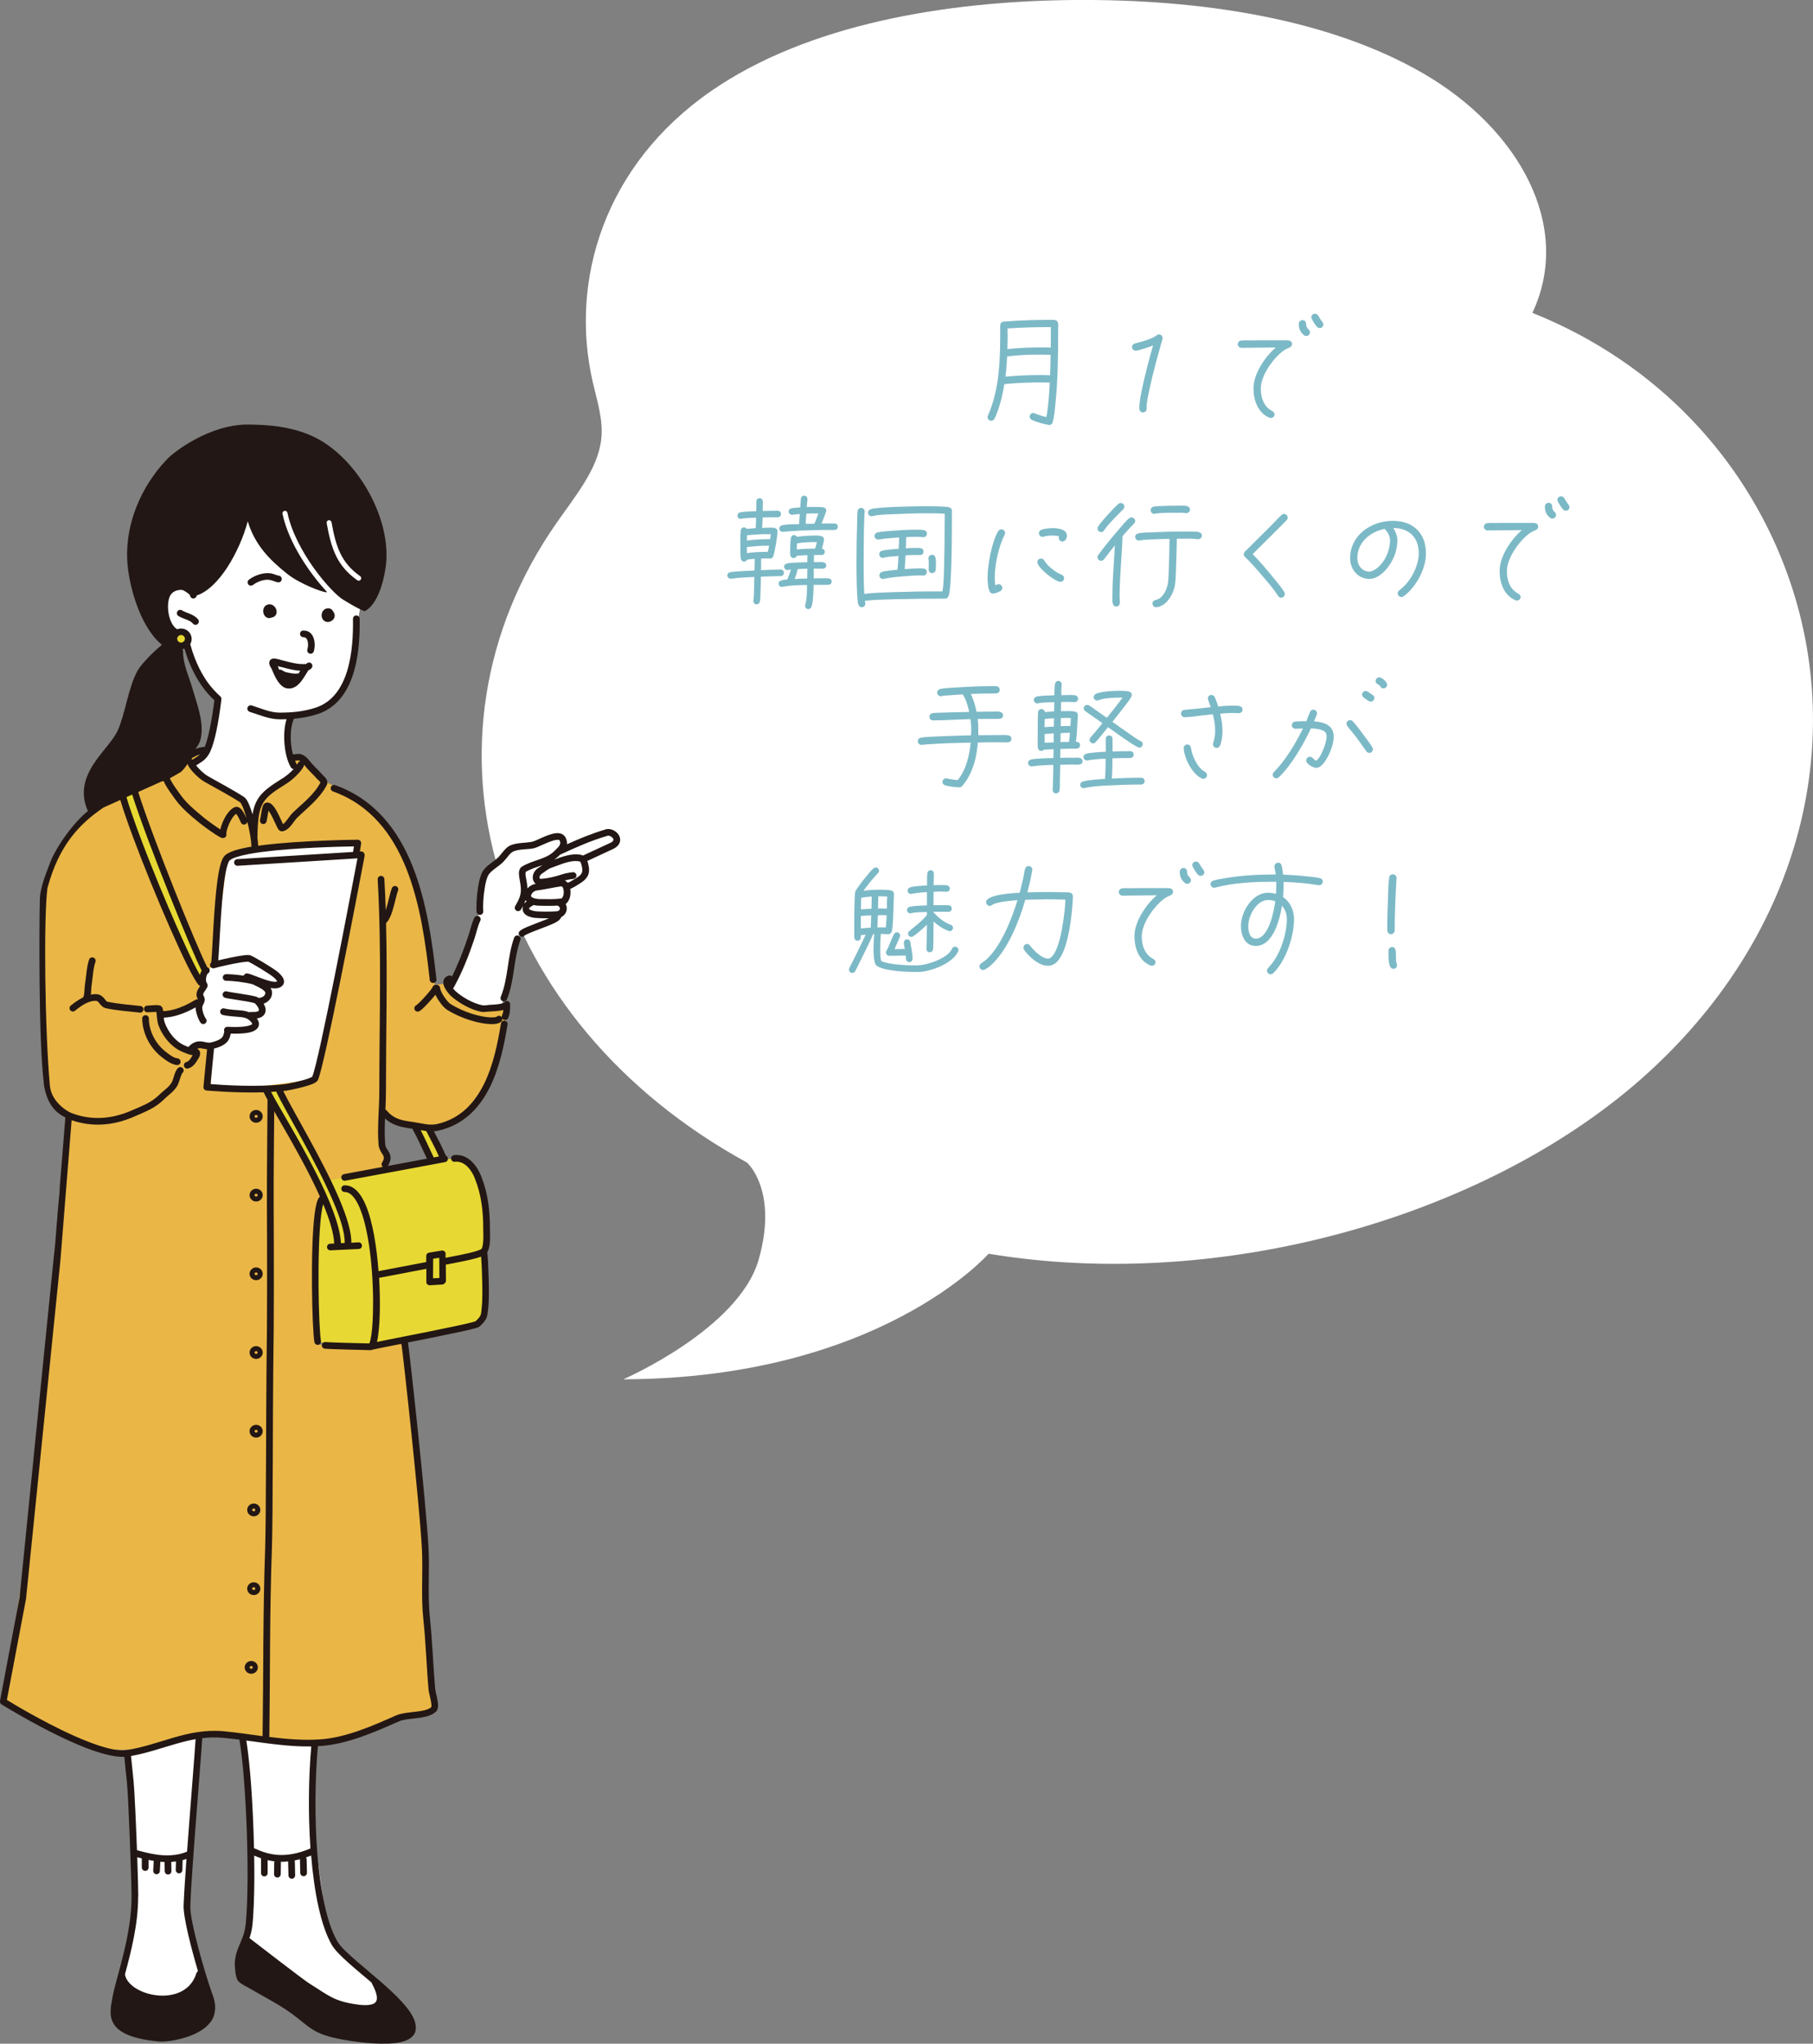
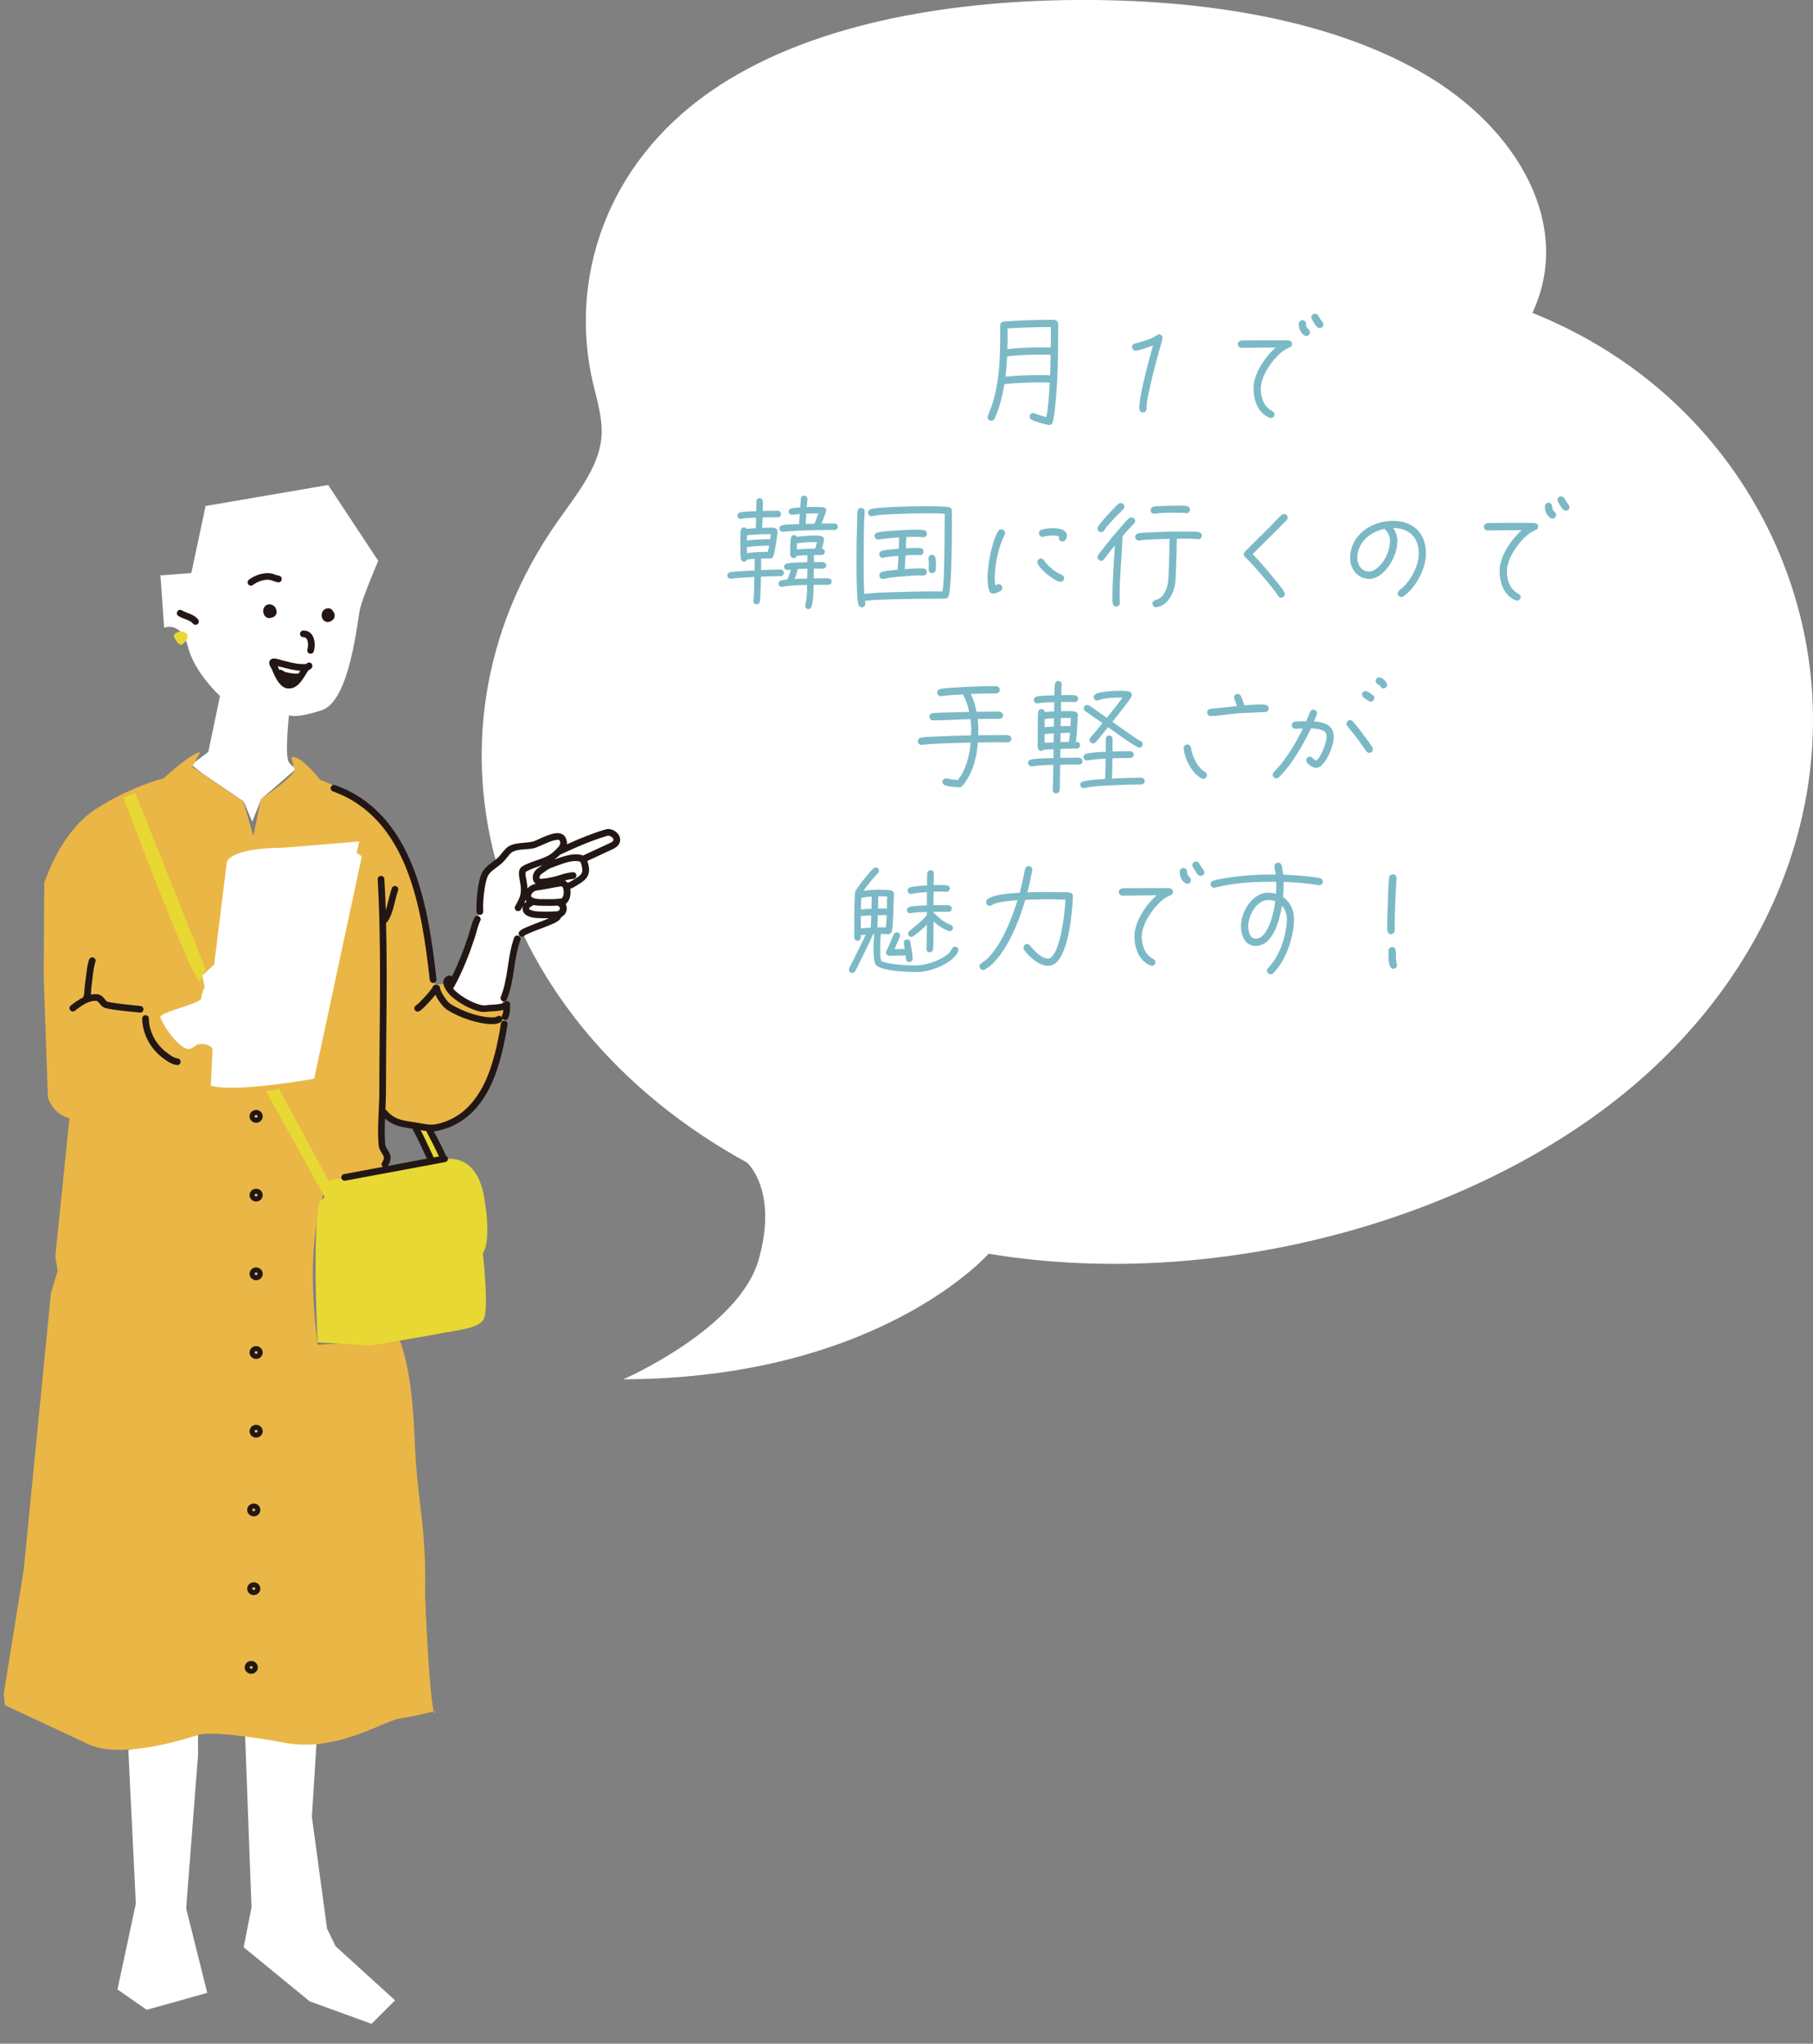
<svg xmlns="http://www.w3.org/2000/svg" id="_レイヤー_1" data-name="レイヤー_1" viewBox="0 0 297.92 335.77">
  <rect x="0" y="0" width="297.92" height="335.77" fill="#808080" stroke="none" />
  <defs>
    <style>
      .cls-1, .cls-2, .cls-3, .cls-4 {
        fill-rule: evenodd;
      }

      .cls-1, .cls-5 {
        fill: #fff;
      }

      .cls-2 {
        fill: #eab646;
      }

      .cls-3 {
        fill: #005182;
      }

      .cls-6 {
        fill: #7cb9c6;
      }

      .cls-7 {
        fill: #221714;
      }

      .cls-4 {
        fill: #e8d833;
      }
    </style>
  </defs>
  <path class="cls-5" d="M122.78,191.02c-42.34-23.17-56.15-69.63-31.26-105.2,3.08-4.4,6.75-8.82,7.28-13.67.35-3.14-.66-6.23-1.38-9.31-3.89-16.78,1.92-35.74,19.39-47.85C132.57,4.06,155.26.16,176.63,0c20.52-.15,41.63,3,57.31,12.1,15.67,9.11,24.57,25.07,17.87,39.3,21.22,8.51,34.9,24.57,41.42,41.61,10.64,27.78,3.17,59.94-22.41,83.24-25.58,23.3-69.48,36.19-108.37,29.73,0,0-17.94,20.5-60.02,20.63,0,0,18.97-8.24,22.23-19.64,3.26-11.4-1.89-15.95-1.89-15.95Z" />
  <g>
    <path class="cls-6" d="M173.42,66.43c-.08.9-.2,2.08-.44,2.94-.08.26-.3.46-.58.46-.02,0-.06,0-.08-.02-.64-.08-2.24-.54-2.78-.84-.22-.12-.34-.28-.34-.54,0-.3.26-.58.58-.58.08,0,.16.02.24.06.62.26,1.26.46,1.92.62.36-1.86.46-3.78.56-5.66-.52-.04-1.02-.04-1.54-.04-1.96,0-3.96.08-5.92.28-.26,1.64-.64,3.28-1.26,4.84-.1.28-.22.58-.36.84-.12.22-.3.34-.54.34-.32,0-.6-.26-.6-.6,0-.08.02-.16.06-.24,2-4.58,2.02-9.52,2.02-14.44,0-.48-.06-.88.54-1.02h.04c2.48-.18,4.98-.28,7.48-.28.28,0,.62-.02.9.02.34.06.52.26.56.6.04.4,0,.86,0,1.26,0,4-.04,8.02-.46,12ZM170.98,58.26c-1.82,0-3.68.06-5.48.3-.06,1.1-.14,2.22-.28,3.32,1.92-.18,3.84-.26,5.76-.26.54,0,1.06,0,1.58.04.04-1.12.06-2.24.08-3.36-.56-.02-1.12-.04-1.66-.04ZM165.56,53.96c0,.36.02.74.02,1.1v.4c0,.62-.02,1.26-.04,1.9,1.84-.22,3.7-.28,5.56-.28.52,0,1.04,0,1.56.02.02-.8.02-1.6.02-2.4v-.96c-2.36,0-4.76.06-7.12.22Z" />
    <path class="cls-6" d="M191.02,55.72c-.76,2.68-1.52,5.36-2.1,8.08-.22,1.06-.52,2.22-.5,3.3v.06c0,.34-.26.6-.6.6-.42,0-.6-.32-.6-.68,0-1.22.3-2.48.54-3.64.5-2.26,1.08-4.48,1.72-6.68-.46.18-2.4.86-2.84.86-.34,0-.62-.26-.62-.6,0-.28.18-.5.46-.58l.64-.18c.94-.24,2.16-.6,2.94-1.16.14-.1.24-.16.4-.16.34,0,.58.28.58.6,0,.06,0,.12-.02.18Z" />
    <path class="cls-6" d="M211.9,57.09c-.36.16-.66.3-.98.52-1.68,1.2-3.74,4.08-3.74,6.2,0,1.2.3,2.48,1.24,3.3.22.2.44.3.68.46.2.14.34.26.34.52,0,.32-.28.58-.6.58-.1,0-.18-.02-.28-.06-1.88-.82-2.58-2.88-2.58-4.8,0-2.4,1.9-5.2,3.66-6.72-1.88,0-3.74.06-5.62.06-.32,0-.62-.26-.62-.58,0-.36.24-.58.58-.62.44-.06.94-.02,1.38-.02.88-.02,1.76-.02,2.66-.02h2.94c.26.02.54-.02.78.02.32.04.58.24.58.58,0,.3-.16.46-.42.58ZM214.66,55.2c-.14,0-.28-.04-.4-.14-.6-.5-.84-1.08-.84-1.86,0-.32.28-.6.6-.6.34,0,.6.26.6.6,0,.92.64.82.64,1.4,0,.34-.26.6-.6.6ZM216.86,53.9c-.16,0-.34-.08-.46-.2-.2-.22-.92-1.26-.92-1.56,0-.32.26-.6.6-.6.22,0,.4.12.52.3.22.36.44.74.7,1.06.1.12.16.26.16.42,0,.32-.26.58-.6.58Z" />
    <path class="cls-6" d="M128.3,94.65c-1.08,0-2.18.06-3.26.1-.02.92-.04,1.82-.08,2.74-.02.42,0,.94-.1,1.36-.08.32-.3.44-.62.44-.24,0-.44-.32-.44-.52v-.1c.08-.5.08-1.02.1-1.52l.06-2.36c-.92.04-1.84.1-2.74.16-.38.04-.74.12-1.1.12h-.08c-.3,0-.52-.26-.52-.54s.2-.46.46-.52c.46-.08.96-.1,1.42-.14.86-.06,1.72-.1,2.58-.14l.04-1.92c-.42.04-.84.06-1.26.14-.08.2-.28.32-.48.32-.24,0-.44-.16-.52-.38-.1-.32-.1-1.74-.1-2.12,0-.76-.02-1.9.06-2.62.04-.32.24-.5.56-.5.16,0,.32.1.4.24l1.5-.12c.04-.58.06-1.14.06-1.72-.8.04-1.64.04-2.44.18-.02,0-.08.02-.1.02-.3,0-.52-.24-.52-.54,0-.26.16-.46.42-.52.68-.16,1.94-.18,2.66-.2.04-.46.02-.92.02-1.36,0-.4.06-.78.56-.78.7,0,.5,1,.5,1.44v.66c.82-.02,1.64-.04,2.46-.04.3,0,.54.24.54.54s-.24.54-.54.54c-.82,0-1.66,0-2.48.02-.02.58-.02,1.14-.08,1.72.4-.02.8-.04,1.18-.04.48,0,1.34-.08,1.34.62,0,.74-.44,3.44-.7,4.1-.08.22-.26.36-.5.36-.06,0-.12-.02-.18-.04l-.04.02c-.42,0-.84,0-1.26.02,0,.64-.02,1.26-.02,1.9,1.08-.04,2.16-.1,3.24-.1.3,0,.52.26.52.54s-.22.54-.52.54ZM122.72,89.89c0,.32.02.66.02.98,1.12-.16,2.28-.2,3.42-.2.1-.34.16-.68.22-1.02-1.22,0-2.46.08-3.66.24ZM126.38,87.76c-1.2-.02-2.44.06-3.64.18v.86c1.26-.16,2.56-.22,3.82-.22l.1-.82h-.28ZM135.92,96.09h-2.22c-.02.88-.06,2.8-.36,3.6-.08.22-.26.38-.5.38-.3,0-.54-.22-.54-.54,0-.06,0-.1.02-.16.3-1.02.28-2.2.3-3.26-1.34.02-2.7.04-4.02.3-.04,0-.08.02-.12.02-.3,0-.54-.26-.54-.56,0-.62,1-.62,1.44-.66.22-.54.44-1.08.58-1.64-.18.02-.4.08-.58.08-.28,0-.54-.26-.54-.54,0-.26.2-.46.44-.52.7-.18,2.6-.2,3.38-.22,0-.38.02-.78.02-1.16-.58.02-1.18.04-1.76.12-.08.22-.28.36-.5.36-.62,0-.58-.64-.58-1.08,0-.72.02-1.5.12-2.22.04-.28.26-.48.54-.48.18,0,.34.12.44.28.96-.12,1.94-.2,2.9-.2.46,0,1.56-.08,1.56.62,0,.3-.24,1.22-.34,1.52.26.04.48.26.48.52,0,.3-.24.54-.54.54h-1.24c-.02.38-.02.78-.02,1.16h.56c.5,0,1.48-.16,1.48.58,0,.28-.28.5-.54.5-.5,0-1.02-.02-1.52-.02v1.62c.74-.02,1.46-.02,2.2-.02.36,0,.74.08.74.54s-.38.54-.74.54ZM137.14,87.07c-2.58,0-5.18.02-7.76.24-.36.02-.34.02-.7.06h-.1c-.28,0-.52-.26-.52-.54,0-.26.18-.46.42-.52.8-.2,1.98-.16,2.84-.2.02-.56.06-1.1.1-1.66-.4.02-.8.06-1.2.12h-.1c-.28,0-.52-.24-.52-.52s.18-.48.44-.54c.46-.1.98-.1,1.46-.14.04-.48.04-.96.1-1.44.04-.28.24-.5.52-.5.3,0,.56.22.56.52,0,.44-.08.92-.12,1.36.46-.02.9-.02,1.36-.02.32,0,1.16,0,1.46.08.24.06.4.26.4.52,0,.2-.66,1.82-.78,2.12h2.14c.3,0,.54.22.54.52s-.24.54-.54.54ZM131.08,93.49c-.1.56-.3,1.1-.5,1.64.68-.04,1.38-.08,2.06-.08.02-.4.02-.78.02-1.18v-.44l-1.58.06ZM133.98,89.07c-1-.02-2.04.04-3.02.2l-.04,1c1-.12,2.02-.12,3.02-.14.12-.34.22-.7.3-1.06h-.26ZM134.2,84.35c-.56,0-1.14,0-1.7.04-.04.56-.08,1.12-.1,1.68.46,0,.94-.02,1.4-.02.32-.52.42-1.16.7-1.7h-.3Z" />
    <path class="cls-6" d="M155.86,97.95c-.12.24-.26.4-.54.4h-.04c-2.72,0-5.44.04-8.16.1-1.64.06-3.36.06-5,.26.02.16.08.32.08.48,0,.3-.26.58-.58.58-.3,0-.44-.18-.56-.42-.3-.62-.32-5.88-.32-6.78,0-2.42.04-4.86.12-7.28,0-.16.02-1.22.06-1.32.1-.3.2-.52.58-.52.32,0,.6.26.58.58v.06c-.06,1.04-.1,2.08-.12,3.12-.02,1.64-.04,3.28-.04,4.92,0,1.82,0,3.64.1,5.44,1.58-.2,3.18-.22,4.76-.28,2.48-.08,4.96-.14,7.44-.12h.64c.24-1.36.24-2.86.28-4.24.06-2.14.08-4.26.08-6.4,0-.7.02-1.42.02-2.12-.94-.08-1.88-.08-2.82-.08-1.96,0-3.94.06-5.9.16-.96.04-2.18.06-3.12.3-.06.02-.12.02-.18.02-.34,0-.58-.24-.58-.58,0-.3.16-.44.42-.56.86-.4,7.7-.5,8.98-.5.52,0,3.58.02,3.96.18.28.12.42.26.42.58,0,2.1.04,12.76-.56,14.02ZM151.74,88.26h-.1c-.38-.06-.78-.06-1.18-.06-.52,0-1.02.02-1.54.04l-.06,1.84c.6-.04,1.18-.06,1.78-.06.46,0,1.12-.04,1.12.6,0,.34-.26.58-.58.58-.22,0-.42-.02-.64-.02-.58,0-1.16.02-1.74.06-.04.76-.06,1.5-.14,2.26.86-.06,1.72-.12,2.58-.12.44,0,1.06-.02,1.06.6,0,.32-.26.58-.58.58-.18,0-.36-.02-.54-.02-.94,0-1.9.08-2.84.16-1.04.08-2.1.18-3.12.4-.04,0-.1.02-.14.02-.32,0-.58-.26-.58-.58,0-.3.18-.5.44-.58.64-.2,1.86-.28,2.54-.36.08-.74.12-1.5.16-2.26-.6.04-1.86.12-2.42.28-.06.02-.1.04-.16.04-.32,0-.58-.28-.58-.6,0-.28.16-.46.42-.56.48-.18,2.22-.3,2.78-.34.04-.62.06-1.24.06-1.86-.8.06-1.58.12-2.38.2-.32.04-.64.12-.96.14h-.12c-.34,0-.58-.28-.58-.6,0-.28.22-.5.48-.56.7-.16,1.48-.2,2.18-.26,1.38-.1,2.76-.2,4.12-.2.44,0,.94,0,1.36.08.28.06.48.28.48.58,0,.32-.26.58-.58.58ZM153.76,93.61c-.02.34-.3.54-.62.54-.3,0-.54-.26-.54-.56,0-.32.02-.64.02-.98,0-.24,0-.5-.04-.74,0-.04-.02-.08-.02-.14,0-.32.28-.58.6-.58.68,0,.64.94.64,1.4,0,.36-.02.7-.04,1.06Z" />
    <path class="cls-6" d="M165.08,87.87c-1,1.96-1.62,4.88-1.62,7.08,0,.42.02.82.1,1.22.18-.06.34-.2.54-.2.32,0,.6.28.6.62,0,.2-.1.36-.26.48-.24.18-.98.46-1.26.46-.26,0-.46-.14-.56-.36-.28-.58-.34-1.6-.34-2.24,0-2.06.68-5.88,1.74-7.66.12-.18.3-.3.52-.3.34,0,.62.28.62.6,0,.12-.04.2-.08.3ZM174.26,95.59c-.88,0-3.8-2.32-3.8-3.24,0-.32.26-.58.6-.58.24,0,.42.12.54.32.52.9,1.9,1.98,2.86,2.34.24.1.4.3.4.56,0,.34-.28.6-.6.6ZM174.58,88.97c-.34,0-.6-.28-.6-.6,0-.1.02-.18.06-.26-.3-.1-.78-.12-1.1-.12-.48,0-.96.04-1.42.18-.06.02-.12.04-.2.04-.32,0-.6-.28-.6-.62,0-.26.18-.48.42-.56.52-.18,1.32-.26,1.86-.26.82,0,2.32.16,2.32,1.26,0,.4-.28.94-.74.94Z" />
    <path class="cls-6" d="M186.32,86.05c-.66.66-1.26,1.34-1.86,2.04-.1,3.28-.48,6.56-.48,9.86,0,.36.04.74.04,1.1,0,.34-.28.6-.6.6-.76,0-.62-1.18-.62-1.68,0-2.22.16-4.44.3-6.64l.1-1.72c-.42.5-.82,1-1.2,1.52-.2.24-.38.52-.58.76-.14.16-.28.24-.48.24-.32,0-.6-.28-.6-.6,0-.12.04-.24.12-.34.32-.46.68-.9,1.02-1.34.8-1.02,1.62-2.02,2.46-2.98.44-.5,1.08-1.32,1.6-1.72.12-.1.24-.14.38-.14.32,0,.62.26.62.58,0,.2-.08.32-.22.46ZM184.58,83.66c-.72.74-1.46,1.46-2.16,2.24-.34.38-.7.76-.96,1.2-.12.2-.28.32-.52.32-.34,0-.58-.26-.58-.58,0-.1.02-.2.06-.28.34-.66,2.68-3.2,3.34-3.76.12-.1.26-.16.42-.16.32,0,.58.28.58.6,0,.16-.06.3-.18.42ZM196.9,88.59h-.08c-1.04-.14-2.38-.08-3.44-.08-.02,1.5-.06,3-.12,4.5-.04.92-.04,1.84-.14,2.76-.16,1.6-1.32,3.86-3.12,3.98l-.04.02c-.34,0-.58-.3-.58-.62,0-.34.24-.52.54-.58,1.2-.24,1.9-1.82,2.02-2.92.1-.88.1-1.8.14-2.7.04-1.48.1-2.94.1-4.42-1.02.02-2.04.06-3.06.1-.62.04-1.26.06-1.88.16-.02.02-.06.02-.1.02-.34,0-.6-.28-.6-.6s.22-.5.5-.58c.54-.14,1.86-.16,2.44-.18,1.64-.08,3.28-.12,4.94-.12.54,0,2.08-.02,2.56.08.28.06.52.26.52.58s-.26.6-.6.6ZM194.96,84.3h-.1c-.54-.08-1.12-.06-1.66-.06-1.14,0-2.32-.02-3.44.16-.02,0-.08.02-.1.02-.32,0-.58-.28-.58-.6,0-.3.2-.52.48-.58.36-.08.76-.08,1.14-.1.88-.04,1.78-.06,2.66-.06.54,0,1.16-.04,1.68.06.28.06.5.3.5.6,0,.32-.26.56-.58.56Z" />
    <path class="cls-6" d="M211.42,85.46l-.56.58-1.3,1.3-3.7,3.68-.02.02c1.16,1.18,2.24,2.44,3.28,3.72.6.74,1.44,1.7,1.92,2.52.06.1.08.2.08.32,0,.32-.28.6-.6.6-.24,0-.36-.12-.5-.3l-.66-.96c-.74-.96-1.54-1.88-2.32-2.8-.78-.9-1.56-1.78-2.42-2.6-.12-.12-.24-.26-.24-.44,0-.2.06-.3.18-.46.14-.16.32-.32.46-.46l3.9-3.88c.52-.52,1.12-1.2,1.66-1.68.12-.12.24-.18.42-.18.32,0,.6.26.6.6,0,.18-.06.3-.18.42Z" />
    <path class="cls-6" d="M230.64,97.97c-.1.08-.24.12-.36.12-.32,0-.6-.28-.6-.6,0-.2.08-.34.24-.48.34-.3.68-.56,1-.9,1.2-1.3,2.22-3.38,2.22-5.18,0-2.6-1.54-4.16-4.18-4.18.36.54.66,1.34.66,2,0,.86-.16,1.7-.46,2.5-.6,1.58-2.24,3.86-4.14,3.86s-3.16-1.6-3.16-3.4c0-3.8,3.48-6.14,7.02-6.14,3.34,0,5.44,2.02,5.44,5.36,0,2.54-1.64,5.56-3.68,7.04ZM227.66,87.05c-.06-.06-.1-.08-.12-.16-2.4.48-4.5,2.22-4.5,4.82,0,1.14.76,2.2,1.98,2.2.42,0,.9-.3,1.22-.54,1.36-1.06,2.18-2.92,2.18-4.62,0-.6-.34-1.28-.76-1.7Z" />
    <path class="cls-6" d="M252.34,87.09c-.36.16-.66.3-.98.52-1.68,1.2-3.74,4.08-3.74,6.2,0,1.2.3,2.48,1.24,3.3.22.2.44.3.68.46.2.14.34.26.34.52,0,.32-.28.58-.6.58-.1,0-.18-.02-.28-.06-1.88-.82-2.58-2.88-2.58-4.8,0-2.4,1.9-5.2,3.66-6.72-1.88,0-3.74.06-5.62.06-.32,0-.62-.26-.62-.58,0-.36.24-.58.58-.62.44-.06.94-.02,1.38-.02.88-.02,1.76-.02,2.66-.02h2.94c.26.02.54-.02.78.02.32.04.58.24.58.58,0,.3-.16.46-.42.58ZM255.1,85.2c-.14,0-.28-.04-.4-.14-.6-.5-.84-1.08-.84-1.86,0-.32.28-.6.6-.6.34,0,.6.26.6.6,0,.92.64.82.64,1.4,0,.34-.26.6-.6.6ZM257.3,83.9c-.16,0-.34-.08-.46-.2-.2-.22-.92-1.26-.92-1.56,0-.32.26-.6.6-.6.22,0,.4.12.52.3.22.36.44.74.7,1.06.1.12.16.26.16.42,0,.32-.26.58-.6.58Z" />
    <path class="cls-6" d="M165.6,121.97c-.48.02-.98-.02-1.46-.02-1.16,0-2.3.02-3.46.04-.16,2.18-.68,4.44-1.92,6.3-.18.28-.42.6-.66.86-.14.14-.26.2-.46.2-.6,0-1.74-.14-2.3-.32-.26-.08-.48-.28-.48-.56,0-.32.3-.6.62-.6.04,0,.08.02.12.02.58.12,1.18.24,1.78.28,1.38-1.72,1.92-4,2.12-6.16-2.18.04-4.38.1-6.56.24-.48.02-.98.08-1.46.12h-.08c-.34,0-.58-.28-.58-.6s.22-.52.52-.58c.78-.14,1.94-.16,2.76-.2,1.82-.08,3.64-.14,5.46-.18.02-.32.04-.62.04-.94,0-.58-.06-1.16-.14-1.72-2.04.04-4.06.2-6.1.2h-.06c-.32,0-.58-.26-.58-.6,0-.32.24-.54.54-.58.54-.08,1.34-.08,1.9-.1,1.36-.04,2.74-.08,4.1-.1-.2-.98-.52-2.02-1.04-2.88-.76.04-1.5.08-2.24.14-.42.04-.86.04-1.26.14-.04.02-.08.02-.12.02-.32,0-.6-.28-.6-.6,0-.3.2-.5.48-.58.68-.18,2.22-.24,2.96-.28,1.86-.12,3.74-.2,5.62-.2.5,0,1.22-.1,1.22.62,0,.64-.68.58-1.12.58-1.2,0-2.42.04-3.62.08.44.94.72,1.94.94,2.94.92-.02,1.84-.04,2.76-.04.52,0,1.58-.16,1.58.64,0,.64-.74.56-1.16.56-1,0-2,0-3,.02.12.9.1,1.76.1,2.66,1.04,0,2.08-.02,3.12-.02.56,0,1.2-.04,1.74.02.34.04.58.24.58.6,0,.34-.28.56-.6.58Z" />
    <path class="cls-6" d="M176.36,125.61c-.72,0-1.42.02-2.14.04l-.06,2.8c0,.46.02.98-.06,1.42-.06.36-.3.48-.64.48-.28,0-.5-.32-.48-.56v-.08c.04-.52.06-1.04.06-1.56.02-.82.04-1.66.04-2.48-.86.02-1.7.06-2.54.12-.32.04-.64.1-.96.12h-.08c-.32,0-.56-.26-.56-.58,0-.28.2-.48.46-.54.92-.2,2.72-.22,3.7-.24,0-.48.02-.98.02-1.46l-1.58.08c-.12.12-.28.2-.44.2-.3,0-.52-.24-.56-.52-.06-.48-.02-1.2-.02-1.68,0-.94,0-1.86.02-2.8,0-.44,0-.92.04-1.36.04-.32.28-.52.6-.52.26,0,.5.24.52.5l1.52-.12c0-.5,0-1,.02-1.5-.62.02-2.1.02-2.66.18-.06.02-.08.02-.14.02-.3,0-.56-.28-.56-.58,0-.26.18-.46.44-.54.52-.16,2.34-.2,2.94-.22.02-.54,0-1.36.1-1.88.06-.28.26-.48.56-.48s.54.24.54.54v.1c-.08.56-.04,1.14-.06,1.7.34,0,.7-.02,1.04-.02.4,0,.84-.02,1.22.04.28.04.5.28.5.56,0,.32-.26.56-.56.56-.42,0-.82-.04-1.24-.04-.34,0-.66.02-1,.02,0,.5-.02,1-.02,1.5h.5c.58-.02,1.24-.02,1.8.08.28.06.48.26.48.56,0,.34-.04.7-.06,1.04-.06,1.12-.1,2.26-.26,3.36.36,0,.68.14.68.56,0,.32-.24.56-.56.56-.9,0-1.78.02-2.68.06,0,.48,0,.98-.02,1.46.4,0,.78-.02,1.18-.02h1.02c.5,0,1.46-.16,1.46.6,0,.72-1.06.52-1.52.52ZM171.68,118.13c-.02.32-.02.62-.02.94v.4c.5-.04,1.02-.08,1.52-.1,0-.46,0-.9.02-1.36-.5.02-1.02.04-1.52.12ZM171.66,120.59v1.44l1.48-.06c0-.5.02-.98.02-1.48-.5.04-1,.08-1.5.1ZM174.28,120.45c0,.5,0,.98-.02,1.48.46-.02.94-.04,1.4-.04.08-.5.12-1,.16-1.5-.52,0-1.02.02-1.54.06ZM175.36,117.95h-.32c-.24,0-.48.02-.72.02,0,.44-.02.9-.02,1.34.54-.02,1.06-.04,1.6-.04.02-.42.06-.88.06-1.3-.2,0-.4-.02-.6-.02ZM187.54,128.89c-1.8,0-3.62.06-5.42.16-1.3.06-2.64.12-3.9.42-.06.02-.1.02-.16.02-.3,0-.56-.26-.56-.56,0-.28.18-.44.42-.52.88-.28,2.72-.38,3.66-.44.08-1.1.1-2.22.1-3.32-.98.04-1.96.1-2.94.28-.04,0-.08.02-.12.02-.32,0-.58-.26-.58-.58,0-.28.2-.46.46-.54.72-.2,2.4-.28,3.2-.32v-1.72c0-.42-.04-.96.56-.96s.56.54.56.96v1.68c.98-.04,1.94-.06,2.92-.06.3,0,.56.26.56.56,0,.32-.24.56-.56.56-.98,0-1.96.02-2.94.06,0,1.1-.02,2.22-.1,3.32,1.6-.08,3.22-.14,4.84-.14.32,0,.56.28.56.58s-.28.54-.56.54ZM187.22,122.83c-.56,0-4.56-2.96-5.14-3.36l-1.42,1.74c-.2.24-.4.5-.62.72-.12.12-.24.2-.42.2-.32,0-.58-.26-.58-.56,0-.16.06-.26.14-.38.18-.26.44-.52.66-.76l1.32-1.62c-.92-.66-1.88-1.3-2.8-1.96-.16-.12-.28-.26-.28-.46,0-.32.26-.58.58-.58.1,0,.18.02.28.08.34.18.68.46,1,.68l1.94,1.36c.88-1.08,1.76-2.18,2.58-3.32h-.38c-.84-.02-2.76.08-3.52.42-.1.04-.16.06-.26.06-.32,0-.58-.24-.58-.56,0-.22.12-.38.3-.5.68-.42,2.98-.54,3.82-.54.44,0,1.3,0,1.72.14.26.08.42.28.42.54,0,.1-.02.18-.06.26-.26.52-.68,1.04-1.04,1.5-.68.9-1.38,1.78-2.08,2.66.96.7,1.94,1.38,2.92,2.06.54.38,1.1.8,1.68,1.08.22.1.38.26.38.52,0,.32-.24.58-.56.58Z" />
-     <path class="cls-6" d="M203.6,117.17c-.32,0-.62-.04-.92-.04-.74,0-1.46.06-2.18.12.24.92.38,1.88.38,2.84,0,.78-.1,1.68-.4,2.4-.1.24-.3.38-.56.38-.34,0-.6-.26-.6-.6,0-.08.02-.14.04-.22.22-.66.32-1.28.32-1.98,0-.92-.14-1.84-.38-2.72l-1.66.18c-.9.1-2.08.3-2.98.3-.3,0-.6-.26-.6-.58,0-.36.24-.58.58-.62l2.86-.28c.48-.06.98-.12,1.46-.16-.08-.22-.48-1.28-.48-1.44,0-.3.26-.58.58-.58.26,0,.46.16.56.38.22.48.4,1.02.56,1.52.8-.08,1.62-.14,2.42-.14.52,0,1.58-.1,1.58.66,0,.32-.26.58-.58.58ZM197.74,127.95c-.08,0-.18-.02-.26-.06-1.56-.7-2.88-3.3-2.96-4.94v-.04c-.02-.32.26-.6.58-.6.34,0,.56.24.6.56.18,1.3,1.08,3.3,2.28,3.92.22.12.36.3.36.56,0,.3-.28.6-.6.6Z" />
+     <path class="cls-6" d="M203.6,117.17l-1.66.18c-.9.1-2.08.3-2.98.3-.3,0-.6-.26-.6-.58,0-.36.24-.58.58-.62l2.86-.28c.48-.06.98-.12,1.46-.16-.08-.22-.48-1.28-.48-1.44,0-.3.26-.58.58-.58.26,0,.46.16.56.38.22.48.4,1.02.56,1.52.8-.08,1.62-.14,2.42-.14.52,0,1.58-.1,1.58.66,0,.32-.26.58-.58.58ZM197.74,127.95c-.08,0-.18-.02-.26-.06-1.56-.7-2.88-3.3-2.96-4.94v-.04c-.02-.32.26-.6.58-.6.34,0,.56.24.6.56.18,1.3,1.08,3.3,2.28,3.92.22.12.36.3.36.56,0,.3-.28.6-.6.6Z" />
    <path class="cls-6" d="M217.74,125.07c-.32.46-.82,1.08-1.44,1.08-.54,0-1.66-.62-1.66-1.22,0-.32.26-.6.6-.6.44,0,.62.5,1.04.64.78-.46,1.72-3.02,1.72-3.94,0-.16-.02-.34-.08-.5-.26-.74-1.84-.84-2.5-.86-1.2,2.58-3.22,6.08-5.28,8.04-.12.1-.26.16-.42.16-.32,0-.58-.28-.58-.6,0-.16.06-.28.16-.4.36-.38.72-.76,1.06-1.16,1.48-1.82,2.7-3.9,3.74-6.02-.4,0-.82.04-1.22.04-.32,0-.6-.26-.6-.58,0-.34.22-.56.56-.6.56-.06,1.24-.06,1.82-.06.2-.5.38-1,.6-1.5.1-.24.28-.4.56-.4.32,0,.6.28.6.6,0,.2-.4,1.1-.5,1.32,1.62.14,3.24.58,3.24,2.52,0,1.28-.68,2.98-1.42,4.04ZM225.02,123.69c-.22,0-.4-.1-.52-.28-.54-.78-1.08-1.54-1.64-2.3-.48-.62-.98-1.2-1.46-1.82-.08-.1-.14-.24-.14-.38,0-.32.26-.6.6-.6.18,0,.34.08.46.22.74.82,1.4,1.74,2.06,2.64.36.48.86,1.12,1.14,1.64.06.1.08.2.08.3,0,.32-.26.58-.58.58ZM225.24,115.28c-.24,0-1.02-.56-1.2-.72-.12-.12-.22-.28-.22-.46,0-.3.28-.58.6-.58.26,0,.88.5,1.14.66.18.1.28.3.28.5,0,.32-.28.6-.6.6ZM227.34,113.1c-.26,0-.4-.12-.52-.34-.22-.38-.76-.3-.76-.88,0-.32.24-.6.58-.6.44,0,1.3.74,1.3,1.22,0,.32-.28.6-.6.6Z" />
    <path class="cls-6" d="M157.46,156.27c-.84,2.02-4.6,3.42-6.66,3.42-1.54,0-5.64-.1-6.8-1.08-.06-.04-.1-.12-.14-.18-.28-.6-.32-1.88-.32-2.56,0-.8.04-1.6.12-2.4h-.18c-.58,1.36-1.26,2.7-1.92,4.02l-.7,1.44c-.12.2-.22.46-.34.64s-.26.28-.48.28c-.3,0-.54-.24-.54-.54,0-.1.02-.18.06-.26.22-.46.46-.92.7-1.38.68-1.36,1.36-2.74,2-4.12-.26.04-.54.06-.8.08,0,.4.02.92-.54.92-.52,0-.54-.44-.54-.82,0-.72-.04-6.8.18-7.28.3-.66,2.42-3.34,2.98-3.78.12-.1.22-.14.38-.14.3,0,.52.24.52.52,0,.18-.06.28-.18.42-.16.18-.34.34-.5.54-.66.74-1.3,1.52-1.86,2.34.92-.14,1.86-.18,2.78-.18.4,0,1.5.02,1.84.16.24.1.38.26.38.54,0,.34-.02.68-.04,1.02-.04,1.12-.06,2.26-.12,3.38-.04.56-.06,1.16-.18,1.7-.06.28-.3.52-.6.52-.4,0-.8-.06-1.2-.06-.1.82-.12,1.64-.12,2.46,0,.54,0,1.46.16,1.98.98.58,4.2.74,5.38.74.26,0,.52,0,.78-.02,1.52-.08,4.12-1,5.12-2.16.16-.18.26-.36.36-.56.1-.22.24-.34.5-.34.3,0,.56.24.56.56,0,.06-.02.12-.04.18ZM141.46,150.49v2.04c.54-.06,1.08-.08,1.62-.12.06-.66.06-1.34.08-2.02-.56.02-1.14.06-1.7.1ZM141.52,147.52c-.04.62-.02,1.26-.04,1.88.58-.04,1.14-.08,1.72-.1.02-.66.04-1.34.04-2-.56.04-1.16.06-1.72.22ZM145.12,150.35h-.16c-.22,0-.46.02-.7.02l-.08,2c.46-.02.92-.02,1.38,0,.08-.66.1-1.34.14-2-.2-.02-.38-.02-.58-.02ZM144.86,147.26h-.54c0,.66-.02,1.34-.04,2,.48,0,.98,0,1.46.02.02-.62-.02-1.38.06-1.98-.32-.04-.62-.04-.94-.04ZM149.42,158.07c-.62,0-.54-.66-.58-1.08h-.22c-.84,0-1.66.04-2.48.04-.3,0-.56-.26-.56-.56,0-.1.04-.18.08-.26.5-.86.78-1.86,1.24-2.74.1-.18.28-.3.48-.3.3,0,.54.26.54.56,0,.2-.8,1.84-.92,2.22.56-.02,1.12-.04,1.68-.04-.06-.32-.16-.72-.16-1.06,0-.3.24-.52.54-.52s.5.2.54.48c.12.88.36,1.78.36,2.66,0,.32-.2.6-.54.6ZM156.06,152.99c-.06,0-.1-.02-.16-.04-.96-.34-1.74-.88-2.5-1.56,0,1.04,0,2.06-.02,3.1-.02.48,0,.98-.06,1.46-.04.32-.26.5-.58.5-.28,0-.52-.26-.5-.54v-.04c.06-1.32.06-2.64.08-3.96-.64.62-1.5,1.4-2.24,1.9-.1.06-.2.12-.32.12-.3,0-.54-.24-.54-.54,0-.18.08-.32.22-.44.98-.82,2.08-1.62,2.88-2.62v-.5c-.68.02-1.96.02-2.6.2-.06.02-.08.02-.14.02-.3,0-.54-.24-.54-.54,0-.26.18-.44.42-.52.56-.18,2.24-.22,2.86-.24v-2.18c-.84.04-1.66.12-2.5.28-.04,0-.1.02-.14.02-.3,0-.54-.26-.54-.56,0-.24.16-.44.4-.52.64-.2,2.1-.28,2.8-.32,0-.64-.02-1.34.04-1.98.04-.32.26-.52.58-.52s.5.3.5.58c0,.62-.04,1.26-.04,1.88.36-.02.7-.02,1.06-.02s.76-.02,1.12.04c.28.04.48.26.48.54,0,.3-.24.52-.54.52s-.58-.04-.88-.04c-.42,0-.82.02-1.24.04-.02.74-.02,1.46-.02,2.2h.96c.52,0,1.04-.02,1.54.02.32.04.5.26.5.58s-.28.5-.56.5c-.36,0-.7-.02-1.06-.02h-1.38v.12l.08.06c.76.84,1.68,1.58,2.74,1.96.24.08.38.28.38.52,0,.28-.26.54-.54.54Z" />
    <path class="cls-6" d="M176.16,149.45c-.22,2.34-.8,6.92-2.52,8.62-.4.38-.88.6-1.44.6-1.52,0-3.06-1.46-3.9-2.6-.08-.1-.12-.24-.12-.36,0-.34.26-.62.58-.62.22,0,.34.1.48.24l.46.56c.58.62,1.62,1.6,2.52,1.6.24,0,.4-.12.58-.28,1.54-1.42,2.18-7.28,2.28-9.4-1.04-.04-2.1-.06-3.14-.06-1.16,0-2.3.06-3.46.08-.96,3.34-2.68,7.7-5.12,10.24-.44.46-.96.92-1.52,1.22-.08.04-.22.08-.3.08-.32,0-.6-.3-.6-.6,0-.26.14-.38.32-.52.32-.22.62-.42.92-.7,2.36-2.2,4.1-6.64,5.02-9.66-.84.06-3.44.26-4.16.78-.14.1-.22.16-.4.16-.32,0-.6-.28-.6-.62,0-1.3,4.82-1.5,5.52-1.54.22-.86.44-1.74.62-2.6.1-.42.14-.88.26-1.3.08-.28.28-.48.6-.48s.6.26.6.58c0,.04-.02.08-.02.12-.22,1.22-.48,2.42-.8,3.62,1.08-.04,2.16-.06,3.26-.06.8,0,1.62.02,2.44.04.38,0,.82-.02,1.2.04.34.04.58.24.58.6,0,.74-.08,1.48-.14,2.22Z" />
    <path class="cls-6" d="M192.34,147.09c-.36.16-.66.3-.98.52-1.68,1.2-3.74,4.08-3.74,6.2,0,1.2.3,2.48,1.24,3.3.22.2.44.3.68.46.2.14.34.26.34.52,0,.32-.28.58-.6.58-.1,0-.18-.02-.28-.06-1.88-.82-2.58-2.88-2.58-4.8,0-2.4,1.9-5.2,3.66-6.72-1.88,0-3.74.06-5.62.06-.32,0-.62-.26-.62-.58,0-.36.24-.58.58-.62.44-.06.94-.02,1.38-.02.88-.02,1.76-.02,2.66-.02h2.94c.26.02.54-.02.78.02.32.04.58.24.58.58,0,.3-.16.46-.42.58ZM195.1,145.2c-.14,0-.28-.04-.4-.14-.6-.5-.84-1.08-.84-1.86,0-.32.28-.6.6-.6.34,0,.6.26.6.6,0,.92.64.82.64,1.4,0,.34-.26.6-.6.6ZM197.3,143.9c-.16,0-.34-.08-.46-.2-.2-.22-.92-1.26-.92-1.56,0-.32.26-.6.6-.6.22,0,.4.12.52.3.22.36.44.74.7,1.06.1.12.16.26.16.42,0,.32-.26.58-.6.58Z" />
    <path class="cls-6" d="M216.78,145.43h-.1c-1.9-.32-3.82-.48-5.76-.54v.58c0,.64-.02,1.28-.08,1.92,1.18.78,1.8,2.18,1.8,3.58,0,2.92-1.32,6.86-3.42,8.92-.12.12-.26.18-.42.18-.32,0-.6-.28-.6-.6,0-.16.06-.3.18-.42.34-.4.68-.78.98-1.22,1.24-1.84,2.1-4.62,2.1-6.86,0-.78-.28-1.58-.8-2.16-.36,2.2-1.42,6.6-4.3,6.6-1.82,0-2.44-1.76-2.44-3.3,0-2.32,1.88-5.44,4.44-5.44.44,0,.9.06,1.32.18.02-.48.04-.98.04-1.46v-.52h-.62c-3.06-.02-6.46.18-9.44.96-.06.02-.08.02-.14.02-.32,0-.6-.28-.6-.6,0-.28.18-.48.44-.56.6-.2,1.28-.3,1.9-.4,2.66-.46,5.38-.62,8.06-.62h.32c-.04-.38-.22-1.06-.22-1.34,0-.32.28-.6.62-.6.3,0,.48.18.56.46.14.46.18,1.02.24,1.5,1.4.06,2.8.16,4.2.32.6.06,1.26.12,1.84.26.28.06.48.28.48.58,0,.32-.26.58-.58.58ZM208.36,147.87c-1.88,0-3.24,2.6-3.24,4.24,0,.82.18,2.1,1.24,2.1,2.12,0,3-4.58,3.2-6.14-.38-.14-.8-.2-1.2-.2Z" />
    <path class="cls-6" d="M229.48,144.3c-.16,2.78-.3,5.78-.3,8.58,0,.3-.28.6-.6.6-.6,0-.62-.54-.62-.98,0-1.84.08-3.66.14-5.5.02-.82.06-2.06.18-2.84.04-.3.28-.52.6-.52.36,0,.6.26.6.6v.06ZM228.96,159.17c-.86,0-.8-1.88-.8-2.98,0-.32.28-.6.6-.6,1.02,0,.4,1.82.76,2.78.02.06.04.14.04.22,0,.34-.26.58-.6.58Z" />
  </g>
  <g>
    <polygon class="cls-5" points="36.15 159.38 35.46 156.43 36.85 141.68 39.27 140.04 46.24 138.77 58.73 138.25 58.6 140.12 59.46 140.68 51.63 177.23 45.54 178.71 34.14 178.37 34.6 171.94 34.91 158.47 36.15 159.38" />
    <polygon class="cls-5" points="31.07 172.54 27.74 170.38 26.07 166.37 29.4 166.37 32.96 164.56 32.96 162.48 33.77 159.19 36.25 158.31 41.01 157.3 46.24 161.28 45.21 161.83 43.73 161.83 44.19 163.23 42.34 164.67 43.17 166.18 41.36 166.79 41.83 168.41 38.14 169.4 37.57 169.28 36.63 171.14 34.6 171.94 32.39 171.67 31.07 172.54" />
    <polygon class="cls-5" points="82.44 165.34 78.26 165.63 73.3 162.66 73.48 161.49 75.67 159.38 78.51 151.06 79.2 145.96 79.89 143.23 82.24 141.01 84.39 139.04 88.64 138.53 92.03 137.29 93.39 139.25 100.28 136.67 101.58 138.01 95.94 141.22 96.55 143.23 92.9 146.93 92.65 149.97 87.71 152.4 84.75 154.39 82.44 165.34" />
    <path class="cls-5" d="M53.94,79.7l8.21,12.44s-2.55,5.96-3,7.95c-.45,2-1.66,15.12-6.29,16.6-4.63,1.48-5.37.8-5.37.8,0,0-.75,6.74,0,7.79s1.43.8,1.43.8l-6,5.2-1.47,3.71-1.4-3.29-6.9-4.7-1.71-1.36,2.79-2.1,1.92-9.19s-4.21-3.84-5.27-8.1-3.91-3.13-3.91-3.13l-.61-8.59,5.08-.39,2.34-11.01,20.16-3.45Z" />
    <polyline class="cls-5" points="50.5 283.24 52.01 286.37 51.25 298.51 53.74 316.84 55.14 319.75 64.92 328.64 61.06 332.5 50.89 328.81 40.04 319.92 41.33 313.38 40.28 285.27 41 283.58" />
    <polyline class="cls-5" points="32.54 283.24 32.54 288.39 30.59 313.54 34.06 327.41 24.11 330.2 19.3 326.85 22.32 312.76 21.09 287.55" />
    <path class="cls-2" d="M47.93,124.46s.93-.95,4.72,3.69c0,0,5.07,1.37,11.35,8.81,0,0,7.03,8.87,7.45,24.87l2.3-.3s1.38,3.61,5.25,4.27l4.51-.4s-3.45,27.84-20.64,17.3c0,0-.52,3.2-.06,5.44,0,0,2.15,2.12.28,3.74,0,0-6.34,1.93-9.27,2.54,0,0-4.09,7.64-1.61,26.51l13.45-.76s2.02,4.28,2.45,15.77c.43,11.5,1.94,13.8,1.75,26.13,0,0,.33,9.28.89,15.18.56,5.9.76,3.86.76,3.86,0,0-2.92.8-5.7,1.2-2.78.39-10.32,5.6-18.97,4.03,0,0-10.24-2-14.06-1.38,0,0-12.11,4.3-18.07,1.69l-13.9-6.5-.2-1.86,3.28-20.33,4.47-45.46,1.11-3.7-.38-2.43,2.32-22.67s-2.47-.38-3.54-3.36l-.69-19.97.09-15.26s2.53-8.37,8.47-12.19c5.94-3.82,11.11-5.02,11.11-5.02,0,0,4.3-4.02,6.06-4.34l-1.33,2.42,8.42,5.74,1.63,5.62,1.24-6.05s4.95-3.33,5.56-4.73l-.55-2.09h0Z" />
    <path class="cls-4" d="M70.92,185.59l2.17,4.89s4.85-1.24,6.33,5.5c0,0,1.55,7.5-.08,9.92,0,0,1.07,9.23.12,10.88-.95,1.65-4.93,1.77-8.93,2.64l-9.69,1.66-8.64-.53s-.97-18.61.33-23.1l.81-.78s-9.14-16.59-9.61-17.35l2.12-.45,8.12,15.09,16.58-3.06-2.27-5.55,2.64.24h0Z" />
    <path class="cls-4" d="M33.77,159.19l-11.57-28.96-1.93.8s10.61,28.4,12.54,30.25l.96-2.09h0Z" />
    <path class="cls-4" d="M29.88,105.93s2.05-1.49.14-2.19c0,0-1.37-.01-1.48.77,0,0,.63,1.54,1.34,1.42h0Z" />
    <path class="cls-1" d="M59.46,140.68l-7.83,36.55s-13.17,2.37-16.99,1.11l.29-5.96c-.2-.63-1.42-1.03-2.37-.79-.73.19-1.07,1.05-2.05.64-1.73-.72-4.01-4.28-4.15-5.13-.13-.8,6.58-2.23,6.68-3.02.09-.65.27-1.29.59-1.93l-.4-1.88,1.96-1.8,2.07-16.75s.05-2.38,9.36-2.45l12.42-1.03-.44,1.89.87.57h0Z" />
    <path class="cls-7" d="M80.46,178.69c1.64-3.27,2.41-7.12,2.94-10.37.05-.3-.16-.58-.45-.63-.3-.05-.58.16-.63.45-.51,3.15-1.25,6.88-2.83,10.05-1.54,3.08-3.89,5.62-7.65,6.48-1.25.29-2.5-.12-3.71-.29-1.92-.28-3.32-.42-4.6-1.94-.06-.07-.12-.11-.2-.15.05-.98.09-1.96.09-2.93,0-9.26.25-18.48.02-27.71.42-.39.77-1.11,1.03-1.94.39-1.21.65-2.68.94-3.4.11-.28-.02-.6-.3-.71-.28-.11-.6.02-.71.3-.3.73-.57,2.23-.96,3.47-.02.05-.03.1-.05.16-.06-1.7-.13-3.41-.23-5.11-.02-.3-.28-.53-.58-.52-.3.02-.53.28-.52.58.67,11.62.27,23.22.27,34.88,0,2.88-.37,5.84-.12,8.72.05.62.34,1.06.6,1.48.12.19.24.37.26.59.02.23-.06.49-.29.85-.15.24-.09.54.12.71l-6.37,1.19c-.3.06-.49.34-.44.64.06.3.34.49.64.44l16.43-3.06c.3-.06.49-.34.44-.64-.04-.19-.17-.34-.34-.41,0-.03-.02-.05-.03-.08-.59-1.4-1.29-2.68-1.94-3.93.26-.02.52-.05.78-.11,4.11-.94,6.7-3.7,8.39-7.06ZM70.15,190.36l-6.42,1.2c.66-1.08.49-1.72.18-2.29-.21-.38-.56-.72-.61-1.28-.12-1.4-.09-2.82-.03-4.23,1.28,1.18,2.68,1.42,4.53,1.69,0,.07.03.15.07.22.68,1.17,1.55,3.14,2.29,4.7ZM72.13,190l-.86.16c-.68-1.4-1.47-3.21-2.15-4.48.31.05.61.1.92.14.67,1.33,1.44,2.69,2.09,4.18Z" />
    <path class="cls-7" d="M71.23,161.49c-.3.03-.57-.18-.61-.48-.65-5.83-1.54-12.5-3.84-18.28-2.27-5.68-5.9-10.49-12.08-12.71-.28-.1-.43-.42-.33-.7.1-.28.42-.43.7-.33,6.5,2.33,10.35,7.36,12.73,13.33,2.34,5.87,3.26,12.65,3.92,18.57.03.3-.18.57-.48.61Z" />
    <path class="cls-7" d="M82.75,167.54c-.09-.05-.16-.12-.21-.2.03.17-.02.36-.16.49-.14.14-.36.26-.65.33-.31.08-.73.11-1.23.09-1.77-.08-4.65-.85-7.08-2.38-.3-.19-.82-.73-1.27-1.4-.23-.33-.44-.69-.6-1.04-.03.04-.06.07-.09.11-.64.79-1.67,1.89-2.19,2.34-.21.18-.39.28-.48.3-.29.09-.6-.08-.68-.37-.08-.27.06-.55.31-.66.04-.03.31-.26.53-.47.74-.73,1.83-1.96,2.1-2.43h0c.05-.24.25-.42.5-.44.05,0,.1,0,.15.01.3-.04.57.17.61.47.06.46.38,1.04.73,1.55.35.51.73.95.96,1.09,2.25,1.42,4.91,2.14,6.54,2.22.32.01.59,0,.81-.03.12-.02.21-.03.26-.08.22-.21.57-.2.78.01.03.03.05.06.07.09-.02-.12,0-.24.05-.35.12-.23.18-.54.21-.85-.74.17-1.76.23-2.06.24-.57,0-1.07.16-1.66.04-1.66-.34-3.73-1.49-4.95-2.64-.3-.28-.96-1.08-1.15-1.75-.11-.41-.07-.78.13-1.07.14-.2.35-.37.69-.47.2-.06.41,0,.55.14,1.06-2.12,1.94-4.42,2.67-6.61.34-1.01.54-2.06,1-3.03.13-.27.46-.39.73-.26.27.13.39.46.26.73-.45.94-.63,1.94-.95,2.91-.9,2.7-2.01,5.55-3.41,8.05-.03.06-.08.11-.13.16.14.18.27.32.36.41,1.09,1.02,2.93,2.06,4.41,2.36.5.1.93-.06,1.42-.07.25,0,1.07-.04,1.7-.18.17-.03.38-.11.47-.15.11-.2.33-.32.57-.28.3.05.5.33.45.63,0,.02,0,.03,0,.05.03.63-.05,1.58-.34,2.14-.14.27-.47.37-.74.23Z" />
    <path class="cls-7" d="M82.59,164.48c-.28-.11-.42-.43-.3-.71,1.26-3.09,1.06-6.61,2.2-9.72.1-.28.42-.43.7-.33.28.1.43.42.33.7-1.15,3.12-.95,6.66-2.22,9.76-.11.28-.43.41-.71.3Z" />
    <path class="cls-7" d="M85.47,153.84c.24.14.54.08.71-.13.05-.03.35-.2.62-.32,1.03-.46,2.74-1.06,3.56-1.41.33-.14.88-.35,1.28-.63.28-.19.49-.43.6-.69.84-.4,1.12-1.41.71-2.14.07-.05.14-.1.2-.17.24-.25.42-.66.49-.89.11-.38.15-.93.07-1.43.43-.16.81-.4,1.2-.64.88-.53,1.48-.99,1.74-1.65.18-.46.21-1.04,0-1.83-.04-.16-.09-.31-.14-.46l4.2-1.95c.82-.38,1.13-.9,1.19-1.36.07-.57-.24-1.15-.75-1.52-.48-.36-1.12-.51-1.62-.36-2.3.69-4.26,1.5-6.37,2.45.04-.31-.01-.65-.19-1.03-.29-.64-.9-.88-1.71-.78-.66.08-1.48.41-2.23.74-.66.29-1.25.59-1.61.66-1.13.22-2.53.12-3.59.61-.33.15-.65.43-.95.76-.36.4-.7.88-1,1.18-.42.41-1.03.81-1.56,1.24-.42.34-.78.7-1.01,1.09-.32.53-.58,1.49-.75,2.55-.24,1.52-.32,3.24-.25,4.08.03.3.29.52.6.5.3-.03.52-.3.5-.6-.07-.78,0-2.39.24-3.8.14-.89.34-1.71.61-2.16.22-.37.62-.69,1.03-1.01.49-.38,1-.73,1.37-1.1.27-.27.57-.66.88-1.03.24-.29.49-.57.77-.7.98-.45,2.29-.32,3.34-.53.67-.13,2.11-.95,3.29-1.29.25-.07.49-.12.7-.12.15,0,.28.02.34.15.17.39.06.68-.15.94-.13.17-.29.32-.45.48-.02.02-.04.04-.06.06-.07.07-.14.14-.21.21-.69.69-1.55,1.05-2.43,1.36-.99.35-2,.65-2.9,1.2-.26.16-.43.45-.49.82-.07.51.09,1.23.14,1.54.34,1.87.19,2.47-.77,4.14-.15.26-.06.6.2.75.26.15.6.06.75-.2.12-.2.22-.39.32-.57-.09.35-.07.63.02.86.13.37.43.62.77.78.26.12.54.18.7.23.39.12,1.67.16,2.77.15-.09.04-.18.07-.25.11-.95.41-3.06,1.14-3.99,1.62-.36.19-.58.38-.65.5-.15.26-.06.6.2.75ZM86.11,148.47c.1-.2.19-.4.26-.58.05.08.11.15.17.22-.09.05-.17.11-.24.17-.08.06-.14.13-.2.19ZM89.07,142.18c-.19.14-.4.28-.64.43-.48.3-.8.83-.87,1.33-.06.4.04.78.26,1.06.06.08.14.15.22.21h0c-.5.06-1.01.35-1.36.74-.02-.41-.09-.87-.19-1.43-.03-.19-.12-.54-.14-.89,0-.13.02-.32.03-.38.82-.49,1.75-.76,2.65-1.08.01,0,.03,0,.04-.01ZM95.79,140.56c-.13-.07-.29-.12-.47-.15-1.38-.23-2.9.33-4.24.81.28-.19.54-.4.79-.64.05-.05.11-.11.16-.16,2.7-1.25,4.99-2.27,7.8-3.11.21-.06.46.04.66.19.18.13.34.3.31.5-.02.19-.22.34-.56.5l-4.44,2.06ZM92.83,144.65c.42-.12.83-.19,1.41-.26.3-.04.52-.31.48-.61-.04-.3-.31-.52-.61-.48-.75.09-1.25.19-1.81.37-1.05.34-2.03.61-3.3.71-.14.01-.25.01-.31-.05-.09-.1-.04-.25.02-.39.06-.15.17-.29.31-.38.63-.4.96-.78,1.67-1.02,1.34-.45,2.98-1.28,4.46-1.03.2.03.27.16.32.3.04.12.08.26.11.39.13.5.15.87.04,1.16-.18.47-.66.73-1.28,1.11-.35.21-.67.44-1.05.57-.13-.15-.28-.28-.45-.36ZM89.45,147.72c-.66,0-1.24.05-1.87-.22-.15-.07-.26-.14-.3-.24-.06-.16.04-.33.15-.49.18-.23.46-.43.74-.46,1.17-.14,2.86-.53,4.03-.69h0c.23,0,.31.21.37.42.1.37.08.82-.01,1.12-.03.1-.19.38-.24.44-.95.15-1.92.14-2.88.12ZM87.72,149.66c-.13-.04-.35-.08-.56-.17-.08-.04-.17-.07-.2-.15-.02-.05-.01-.11,0-.18.04-.03.14-.11.2-.15.19-.12.4-.23.52-.32.57.14,1.13.12,1.74.13.75.01,1.5.02,2.24-.04.04.06.1.11.17.15.36.21.16.75-.31.79-.8.07-3.28.1-3.82-.06Z" />
    <path class="cls-7" d="M54.48,102.01c-.52.29-.92.19-1.19,0-.31-.22-.48-.64-.43-1.06.05-.43.3-.81.72-.95.35-.12.61-.06.8.05.15.09.27.22.35.39.03.04.06.08.09.12.18.28.23.62.12.91-.07.2-.22.39-.47.53Z" />
-     <path class="cls-7" d="M7.17,177.89c.54,4.22,2.73,5.26,3.57,5.7l-.91,11.34s0,.04,0,.07c.01.58-.34,3.84-.32,3.83l-.46,5.71c-.02-.09-5.83,57.88-5.83,57.88L0,279.45c-.04.22.06.45.25.57,0,0,7.38,4.6,13.68,7.07,2.49.98,4.83,1.61,6.5,1.55.06.78.34,3.36.42,4.09.28,2.89.75,15.92.77,18.82.03,6.42-2.49,13.17-3.11,16.46-.28,1.52-.66,3.15.18,4.51.81,1.32,2.82,2.47,7.48,2.89,1.05.09,3.81-.27,6-1.33,1.55-.75,2.8-1.86,3.09-3.34.29-1.45-.12-2.44-.58-3.73-.92-2.59-3.5-11.32-3.41-13.91.19-5.55,1.84-25.05,1.96-27.53,1.09-.13,2.21-.17,3.38-.06.91.08,1.82.19,2.73.3,1.18,6.9,1.73,23.53,1.04,30.27-.17,1.67-.74,2.75-1.18,3.83-.44,1.09-.76,2.19-.55,3.77,0,.12.01.24.03.36.1.62.24,1.27.56,1.54.43.37.78.57,1.17.76l4.43,2.51c2.66,1.51,3.96,2.64,5.07,3.52,1.74,1.4,3,2.24,7.91,2.97,1.38.21,5.57.75,8.11.15,1.32-.31,2.21-.96,2.37-1.94.09-.57,0-1.19-.29-1.85-.37-.87-1.07-1.83-1.97-2.81-1.99-2.19-4.99-4.57-7.35-6.61-1.51-1.3-2.75-2.45-3.25-3.32-3.54-6.15-4.15-21.42-3.2-32.08.14,0,.27-.02.41-.02,4.41-.3,8.89-2.27,12.85-4.03.94-.42,2.45-.44,3.73-.65,1.02-.17,1.92-.46,2.45-1.01.22-.22.34-.65.3-1.19-.06-.81-.42-1.96-.46-2.43-.35-3.9-.46-7.8-.87-11.7-.41-3.82-.02-7.82-.24-11.67-.45-7.89-3.02-31.2-3.35-33.5,0-.04-.02-.08-.03-.12,1.7-.33,3.56-.7,5.29-1.06,2.65-.54,4.98-1.04,5.9-1.31.36-.11.57-.23.63-.29.53-.51.82-.86,1-1.19.26-.5.29-.97.4-1.99.2-1.83-.01-7.82-.17-8.85,0-.03-.01-.06-.02-.09.01-.02.02-.03.03-.05.22-.41.34-.96.4-1.54.07-.77.02-1.6.02-2.18,0-3.14-.3-5.92-1.47-8.84-.27-.68-.75-1.57-1.45-2.27-.75-.75-1.75-1.27-2.98-1.12-.3.04-.52.31-.48.61.04.3.31.52.61.48.86-.1,1.55.29,2.08.81.58.58.98,1.33,1.2,1.9,1.11,2.79,1.39,5.44,1.39,8.44,0,.56.05,1.35-.02,2.08-.04.4-.1.79-.25,1.08-.03.02-.15.09-.25.14-.19.08-.43.17-.7.25-1.48.45-3.87.86-4.97,1.08v-.58c0-.05,0-.11,0-.16-.05-.3-.33-.5-.63-.45l-2.09.34c-.26.04-.46.27-.46.54v1.01s-7.84,1.49-7.84,1.49c-.3-4.04-.96-8.15-2.09-10.83-.41-.98-.89-1.77-1.42-2.32-.61-.63-1.3-.96-2.06-.95-.3,0-.55.25-.54.56,0,.3.25.55.56.54.47,0,.88.23,1.26.62.45.47.85,1.15,1.2,1.98,1.75,4.17,2.32,11.93,2.18,17.22-.05,1.92-.19,3.51-.41,4.47-.05.23-.14.46-.19.59-1.27-.03-6.45-.15-7.2-.23-.3-.03-.57.19-.6.49-.03.3.19.57.49.6.81.09,6.74.22,7.49.24.11,0,.23-.02.35-.08.05,0,.09-.02.14-.03.02,0,.07-.02.12-.03.57-.13,2.32-.47,4.5-.9,0,.02,0,.04,0,.07.32,2.3,2.89,25.54,3.34,33.41.22,3.87-.17,7.88.24,11.72.42,3.9.52,7.8.87,11.69.04.41.31,1.32.43,2.09.03.21.05.41.04.57,0,.04-.02.1-.02.13-.23.22-.56.36-.93.47-.46.14-1,.22-1.54.28-1.21.15-2.49.25-3.34.63-3.85,1.71-8.2,3.64-12.48,3.93-2.81.19-5.57-.06-8.33-.4,0-.03,0-.05,0-.08.14-10.56.04-20.37.42-30.86.17-4.67.15-24.2.22-29.18.14-9.03.11-18.28.07-27.3-.02-4.93.05-10.01.09-15.37,1.59,2.77,3.94,6.74,5.95,10.74.55,1.1,1.08,2.19,1.56,3.26-.12.11-.24.28-.34.5-.21.47-.39,1.3-.53,2.37-.74,5.77-.41,19.1-.03,21.06.06.3.35.49.64.43.3-.06.49-.35.43-.64-.37-1.93-.69-15.04.04-20.71.09-.72.2-1.32.33-1.75,1.02,2.45,1.73,4.71,1.81,6.46h0s-.66.03-.66.03c-.3.01-.54.27-.52.57.01.3.27.54.57.52l4.65-.22c.3-.01.54-.27.52-.57-.01-.3-.27-.54-.57-.52l-1.18.06c.04-1.79-.78-4.4-2.02-7.3-2.75-6.42-7.56-14.32-9.17-17.63.18-.02.35-.04.53-.06.56-.07,3.18-.62,4.35-1.12.45-.19.72-.43.81-.6,1.06-2.1,6.48-30.48,7.51-35.92l.17-.9c.03-.16,0-.24-.01-.24h0s0,0,0,0c-.02-.3-.28-.53-.58-.51h-.18s.2-1.3.2-1.3c.02-.16-.02-.32-.13-.44-.11-.12-.26-.19-.42-.19,0,0-9.45.08-15.9.93-.16.02-.32.04-.47.06,0-.02,0-.04,0-.06,0-.31-.05-.77-.13-1.33.01-.05.02-.1.02-.15.03-2.75.23-4.32.93-5.5.7-1.18,1.9-1.95,3.83-3.16.92-.57,2.38-1.91,2.86-2.89.03-.07.05-.14.06-.22.16.21.32.43.51.64.51.57,1.08,1.09,1.59,1.67.1.12.28.26.43.42.05.05.11.14.14.19-1.09,2.07-2.99,3.45-4.62,5.03-.31.3-.74,1-1.2,1.51-.11.12-.22.23-.33.3-.02-.03-.03-.07-.05-.1-.26-.52-.61-1.36-.99-2.04-.34-.61-.72-1.09-1.05-1.28-.29-.16-.57-.17-.83-.05-.13.06-.31.22-.42.54-.17.49-.3,1.65-.44,2.24-.07.29.12.59.41.66.29.07.59-.12.66-.41.09-.4.18-1.05.28-1.58.01-.07.03-.14.04-.2.13.17.26.38.39.61.48.86.92,1.96,1.17,2.37.21.35.49.42.61.42.45,0,.94-.29,1.37-.76.45-.49.85-1.17,1.16-1.46,1.72-1.67,3.71-3.15,4.86-5.35.19-.37.13-.74-.09-1.08-.18-.27-.5-.52-.66-.71-.51-.58-1.08-1.1-1.6-1.67-.53-.59-.87-1.19-1.61-1.54-.29-.14-.6-.16-.9-.14-.24.02-.49.11-.71.03-.47-1.85-.47-4.28.14-5.71.01-.03.02-.07.03-.1,1.33-.12,2.63-.35,3.94-.78,2.53-.84,4.17-2.7,5.21-5,1.5-3.31,1.73-7.52,1.67-10.66,0-.3-.26-.54-.56-.54-.3,0-.54.26-.54.56.04,2.5-.09,5.73-.96,8.57-.84,2.72-2.37,5.1-5.16,6.02-1.95.64-3.88.82-5.92.82-1.58,0-3.12-.72-4.6-1.18-.29-.09-.6.07-.69.36-.09.29.07.6.36.69,1.58.49,3.23,1.23,4.92,1.23.38,0,.76,0,1.14-.02-.73,2.26-.41,6.08.72,7.93.1.16.27.25.44.26-.54.59-1.24,1.16-1.74,1.47-2.14,1.33-3.42,2.23-4.19,3.53-.4.67-.66,1.44-.83,2.45-.1-.34-.2-.67-.31-.97-.19-.53-.38-.97-.57-1.3-.17-.28-.35-.48-.52-.59-1.52-1.02-4.33-2.5-5.95-3.44-.67-.39-1.45-1.16-1.91-1.74.31-.22.59-.38.86-.56.42-.28.81-.61,1.2-1.24.4-.64.76-1.73,1.06-2.96.66-2.73,1.03-6.12,1.03-6.12.02-.19-.06-.39-.22-.5,0,0-3.22-2.4-4.88-8.48,0-.02-.01-.05-.02-.07.15-.25.23-.55.23-.86,0-.94-.77-1.71-1.73-1.71-.24,0-.47.05-.68.14-.01-.01-.03-.03-.05-.04-.8-.61-1.23-1.75-1.37-2.88-.14-1.12,0-2.24.43-2.83.39-.52,1.1-.77,1.76-.73.04,0,.09,0,.13.01.37.15.77.41,1.19.78.03.07.06.14.08.22.09.29.39.46.68.37.22-.06.37-.25.39-.47,1.8-.58,3.58-2.38,5.05-4.65,1.51-2.33,2.71-5.15,3.34-7.53,1.17,3.86,3.55,6.3,6.51,8.65,2.07,1.64,5.7,2.96,6.31,3,.07,0,.15,0,.22-.03-2.62-2.79-6.28-7.89-7.33-12.85-.05-.22.09-.44.32-.49.22-.05.44.09.49.32,1.35,6.38,7.15,13.03,9.12,14.25.51.32,1.85,1.13,2.82,1.6.31.15.57.27.74.31.4-.16,2.52-1.29,3.43-7,1.15-7.16-3.6-16.6-10.24-20.8-4.4-2.78-9.82-2.81-12.09-2.86-6.47-.14-12.41,4.5-13.5,5.63-4.44,4.61-6.82,10.68-6.62,16.39.09,2.55.86,6.24,2.3,9.38.89,1.94,2.04,3.67,3.42,4.8-.06.04-.13.09-.19.15-1.05.83-3.12,2.91-3.73,3.95-1.58,2.66-2.08,7.15-3.33,9.93-.75,1.67-2.6,3.43-3.94,5.48-1.45,2.22-2.33,4.75-.98,7.79,0,0,0,0,0,0-2.7,2.19-5.44,6.32-6.27,8.64-.46,1.29-1.57,3.79-1.62,5.8-.1,3.41-.24,23.32.65,30.21ZM7.82,145.85c.94-7.09,0-.04.01-.06,1.86-6.86,5.15-10.4,9.2-13.13l2.74-1.23c1.87,6.32,7.72,20.53,10.94,27.04.88,1.77,1.58,2.99,1.96,3.38.07.07.15.12.23.14-.11.17-.25.34-.35.53-.17.31-.28.63-.26.96.01.17.07.35.14.52.02.05.05.14.08.19-.13-.02-.27,0-.39.07-.57.34-1.19.68-1.85.98-1.07.48-2.24.83-3.38.88-.03,0-.05,0-.08,0,0-.08-.02-.15-.03-.21-.05-.32-.18-.51-.25-.57-.09-.08-.29-.18-.57-.2-.51-.04-1.54.08-1.76.08-.3,0-.55.25-.54.55,0,.3.25.55.55.54.17,0,1.06-.04,1.49-.06.04.53.16,1.69.29,2.07.69,1.91,2.19,3.82,4.15,4.56.28.11.72.31,1.14.41.13.03.26.05.38.06-.01.02-.03.04-.04.07-.28.46-.48.91-1.01,1.07-.29.09-.46.39-.37.68.09.29.39.46.68.37.82-.24,1.21-.85,1.64-1.56.25-.41.46-.81.24-1.31-.06-.12-.15-.21-.26-.27-.04-.05-.08-.08-.13-.11.35-.13.67-.07.99,0,.21.04.41.08.63.11l-.6,6.16c-.01.15.03.29.12.4.09.11.23.18.37.2,0,0,4.77.44,9.41.3.14.3.35.71.63,1.22,0,0,0,.02,0,.03-.03,6.06-.12,11.75-.1,17.26.04,9.02.06,18.26-.07,27.28-.07,4.97-.06,24.49-.22,29.16-.37,10.48-.27,20.29-.42,30.83-2.15-.29-4.29-.61-6.45-.81-2.94-.27-5.58.3-8.18,1.05-2.51.73-4.99,1.62-7.7,2.04-1.56.24-3.94-.43-6.51-1.44-5.45-2.14-11.71-5.89-13.18-6.79l3.16-16.69s0-.03,0-.05c0,0,5.64-55.42,5.64-55.51l1.84-23c3.46,1.2,6.99.88,10.39-.64,1.7-.76,3.31-1.3,4.85-2.84.71-.71,1.52-1.18,2.1-2.13.18-.29.34-.82.51-1.32.07-.21.14-.42.22-.59.05-.11.09-.2.15-.25.23-.2.25-.55.05-.77-.2-.23-.55-.25-.77-.05-.22.19-.42.58-.58,1.04-.17.49-.31,1.07-.49,1.37-.54.87-1.3,1.28-1.95,1.93-1.43,1.43-2.94,1.91-4.52,2.61-3.24,1.44-6.6,1.74-9.89.5-1.24-.47-3.43-2.16-3.64-4.52-.83-8.99-1.05-27.6-.4-32.53ZM54,85.47c.22-.04.44.11.48.33.71,4.03,1.59,6.66,4.7,8.86.19.13.23.39.1.57-.13.19-.39.23-.57.1-3.3-2.34-4.27-5.1-5.03-9.39-.04-.22.11-.44.33-.48ZM48.47,124.99s.08,0,.12-.01c.22-.02.44-.1.65,0,.05.02.09.05.14.07-.17.02-.34.13-.42.3-.05.09-.1.19-.17.29-.01-.05-.03-.1-.06-.14-.09-.16-.18-.33-.26-.51ZM72.19,209.96l-1.03.06.02-3.22,1-.16.02,3.32ZM61.95,220.45c.24-1.03.41-2.72.46-4.77.04-1.73.01-3.71-.11-5.75.02,0,.03,0,.05,0l7.71-1.47v2.15c-.01.15.05.3.16.4.11.1.26.16.41.15l2.02-.12c.14,0,.27-.07.36-.16.16-.1.27-.27.27-.48l-.02-2.64s.08,0,.12-.01c1.07-.22,3.6-.65,5.16-1.12.19-.06.36-.12.52-.18.14,1.65.3,6.55.12,8.16-.09.81-.07,1.2-.28,1.6-.13.25-.36.49-.74.86-.07.02-.24.08-.42.13-1.35.37-4.77,1.07-8.15,1.75-3.1.62-6.18,1.21-7.65,1.52ZM33.14,159.47c-.07.12-.14.25-.19.38-.04.11-.07.22-.1.33-.61-1.05-1.5-2.86-2.52-5.1-3.31-7.2-7.97-18.73-9.55-24.12l.94-.42c2.55,7.99,9.85,25.96,11.42,28.92ZM30.38,104.95c0,.34-.29.62-.63.62s-.63-.27-.63-.62c0-.34.29-.62.63-.62s.63.27.63.62ZM32.11,123.06s.01-.02.02-.02c.36-.5.69-1.02.81-1.51.68-2.72-.53-5.67-1.28-8.3-.57-2-1.61-4.12-1.58-6.23,0-.13-.04-.25-.12-.35.12-.02.24-.04.35-.08,1.51,5.2,4.1,7.76,4.92,8.47-.1.87-.45,3.5-.98,5.69-.18.74-.38,1.43-.6,1.98-.5,0-1.07.17-1.56.36ZM31.66,124.79c-.07-.04-.15-.06-.22-.06.07-.09.12-.16.17-.22.15-.09.56-.32,1.05-.5.08-.03.16-.06.25-.09-.2.2-.41.33-.64.47-.19.12-.39.24-.6.39ZM40.53,134.47c-.33-.72-.69-1.37-1.03-1.65-.33-.28-.67-.32-.98-.19-.67.29-1.35,1.19-1.8,2.16-.24.51-.41,1.04-.51,1.48l-.1-.06c-.87-.56-2.14-1.49-2.55-1.83-1.55-1.27-3.04-2.51-4.1-4.07-.25-.36-.81-1.1-1.21-1.79-.14-.24-.28-.47-.34-.66.26-.15.73-.41,1.08-.6.42-.23.79-.46.93-.61.24-.24.59-.71.92-1.15.02.1.06.21.12.33.34.66,1.59,2,2.61,2.59,1.6.92,4.39,2.39,5.89,3.4.06.04.12.13.18.24.16.27.32.65.48,1.1.14.4.27.84.4,1.3ZM41.37,139.09c-1.06.18-1.99.38-2.73.61-.81.26-1.4.56-1.72.89-.22.22-.43.62-.61,1.18-.22.7-.41,1.67-.57,2.81-.6,4.29-.79,10.97-1.02,13.5,0,.01,0,.02,0,.03-.17.14-.25.38-.18.6.1.29.41.44.69.35.46-.15,2.83-.7,4.4-.95.5-.08,1.06-.11,1.14-.12.63.25,3.45,1.95,4.17,2.55.13.11.36.31.52.54.03.04.06.11.08.15-.1.07-.23.07-.38.07-.31,0-.66-.07-1.04-.18-1.32-.37-2.85-1.11-3.49-1.19-.26-.03-.51.13-.59.37-1.02-.16-2.08-.25-2.88-.25-.3,0-.55.24-.55.54,0,.3.24.55.54.55,1.21,0,3.05.23,4.38.57.02.02.05.03.08.05.35.17,1.02.45,1.53.81.14.1.26.2.35.31.05.06.09.11.1.17.07.51-.44.82-.92.88-.06,0-.11.02-.16.04-.02-.02-.04-.03-.06-.05-.06-.05-.18-.11-.36-.17-.23-.07-.61-.15-1.07-.24-1-.18-2.37-.38-3.17-.51-.23-.04-.48-.09-.51-.1-.26-.11-.56,0-.69.25-.14.27-.04.6.23.74.05.03.22.08.48.13.7.13,2.33.35,3.47.56.44.08.92.21,1,.23.24.19.53.53.66.88.04.12.09.24.03.34-.03.06-.09.09-.17.13-.36.16-.87.09-1.25.11-.06,0-.12.01-.18.04-.35-.15-.73-.23-1.08-.28-1.05-.12-1.96-.1-2.99-.35-.29-.07-.59.11-.66.41-.07.29.11.59.41.66,1.07.25,2.02.24,3.11.37.4.05.85.15,1.18.43.19.16.34.31.45.46.04.06.08.12.1.17,0,.02.02.04.01.05-.01.04-.06.07-.11.1-.09.05-.19.1-.32.14-.7.23-1.88.32-3.63.23-.3-.02-.56.22-.58.52,0,.09.01.18.05.26,0,.02-.01.04-.02.06-.07.33-.11.64-.36.92-.28.31-.78.55-1.71.79-.56.15-1.02-.05-1.49-.12-.67-.1-1.36-.06-2.21.75-.04.04-.08.09-.11.14-.16-.06-.31-.13-.42-.17-1.66-.63-2.92-2.28-3.5-3.91-.06-.16-.1-.44-.13-.75,0,0,.02,0,.03,0,1.28-.05,2.58-.44,3.78-.97.49-.22.97-.46,1.42-.71.01.77.45,2.04.83,2.53.19.24.53.28.77.09.24-.19.28-.53.09-.77-.3-.38-.66-1.43-.59-1.93.02-.17.13-.34.21-.5.1-.21.17-.41.19-.6.02-.19-.03-.39-.11-.58-.05-.12-.13-.23-.14-.35-.01-.17.1-.31.19-.46.18-.28.39-.56.5-.81,0-.02.1-.19,0-.44-.03-.07-.18-.4-.23-.5-.01-.24,0-.52.07-.78.05-.2.13-.4.29-.5.25-.17.33-.51.16-.76-.07-.11-.18-.19-.31-.23-1.62-3.08-8.87-20.97-11.35-28.8l3.85-1.73s.08-.01.11-.02h0c.08,0,.16-.01.23-.04.05.13.11.27.18.41.41.8,1.15,1.77,1.45,2.21,1.11,1.65,2.67,2.97,4.31,4.3.43.35,1.75,1.32,2.65,1.9.45.29.83.49.98.52.28.07.46-.05.56-.13.12-.11.23-.28.17-.55-.02-.09,0-.24.04-.42.08-.37.24-.84.45-1.3.3-.64.68-1.29,1.11-1.55.04.05.11.11.15.18.22.31.43.77.64,1.24.12.28.44.41.72.29.18-.08.3-.24.33-.43.39,1.54.66,3.16.66,3.88,0,.08.02.15.05.22ZM44.55,179.39c.29-.02.58-.03.86-.06,0,.05.02.09.04.14,1.49,3.16,6.46,11.26,9.26,17.82,1.17,2.72,1.96,5.17,1.93,6.85,0,.02,0,.05,0,.07l-.62.03c-.13-2.89-1.88-7.17-4.03-11.43-2.85-5.66-6.38-11.28-7.45-13.43ZM34.6,178.09l.55-5.62c0-.06,0-.12-.01-.18,1.18-.31,1.8-.7,2.16-1.09.38-.42.51-.88.61-1.38,1.63.05,2.76-.07,3.46-.3.66-.22,1-.57,1.12-.92.09-.26.09-.55-.04-.86-.06-.13-.14-.28-.25-.42.22-.03.42-.07.6-.15.36-.16.58-.38.71-.63.13-.25.17-.54.12-.84-.04-.26-.16-.54-.31-.8.84-.29,1.5-1.05,1.37-2-.03-.2-.11-.39-.24-.58.02,0,.04,0,.06.01.82.14,1.49.02,1.88-.38.35-.37.35-.82.13-1.26-.2-.4-.64-.8-.85-.98-.79-.67-3.93-2.54-4.54-2.76-.14-.05-.51-.07-1-.01-1.1.13-3.05.55-4.26.84.22-2.77.42-8.98.98-13.03.15-1.06.32-1.98.53-2.63.11-.34.21-.61.34-.74.23-.24.68-.42,1.26-.61,1.02-.32,2.45-.58,4.06-.8,5.39-.71,12.9-.88,15.12-.91l-.14.91-19.04,1.18c-.3.02-.53.28-.51.58.02.3.28.53.58.51l19.69-1.22c-.02.09-.04.2-.06.32-1.01,5.35-6.26,33.06-7.38,35.57-.09.04-.43.22-.73.32-1.21.41-3.16.81-3.62.87-4.41.57-10.49.16-12.33.01ZM41,318.41h0c.08-.25.15-.49.22-.74.08-.3.14-.6.19-.9.02-.15.04-.29.06-.44.02-.13.03-.26.04-.39.02-.26.05-.52.07-.78.05-.73.09-1.45.12-2.18.05-1.22.07-2.45.09-3.67.01-1.46,0-2.93-.02-4.39v-.06c.37.16.74.31,1.13.44v2.43c-.01.3.23.55.53.55.3,0,.55-.24.55-.55v-2.12c.37.08.75.15,1.13.2-.03.07-.05.14-.05.22l-.03,1.88c0,.3.24.55.54.56.3,0,.55-.24.56-.54l.03-1.88c0-.06,0-.12-.02-.17.39,0,.79-.01,1.21-.06,0,.04,0,.07,0,.11l.05,2.19c0,.3.26.54.56.54.3,0,.54-.26.54-.56l-.05-2.19c0-.09-.02-.17-.06-.24.29-.06.59-.13.9-.21,0,.02,0,.04,0,.06l.05,2.19c0,.3.26.54.56.54.3,0,.54-.26.54-.56l-.05-2.19c0-.13-.05-.24-.12-.33.28-.1.57-.2.86-.32.5,6.05,1.58,11.53,3.39,14.68.47.81,1.51,1.86,2.83,3.03,1.11.99,2.42,2.07,3.73,3.18,0,.07.03.13.06.2.43.78.68,1.43.77,1.97.06.41.03.74-.15.99-.18.25-.49.38-.9.46-.52.1-1.19.09-1.98-.01-3.99-.52-4.83-1.48-8.05-3.48-.94-.58-8.44-6.38-9.81-7.43ZM40.49,285.96c3.54.47,7.07,1.03,10.66.97-.45,5.06-.53,11.11-.13,16.76-4.18,1.76-6.86,1.08-9.28-.05v-.02c-.04-1.8-.1-3.61-.19-5.41-.07-1.57-.16-3.13-.27-4.69-.05-.71-.11-1.42-.17-2.13-.06-.66-.12-1.32-.19-1.98-.06-.55-.12-1.1-.19-1.65-.07-.59-.16-1.19-.25-1.78v-.02ZM22.72,311.54c0-1.08-.07-3.57-.17-6.41.25.07.5.13.75.19v1.51c.02.3.26.55.57.54.3,0,.55-.25.54-.55v-1.25c.28.06.57.11.85.16l-.08,1.62c-.02.3.22.56.52.57.3.02.56-.22.57-.52l.08-1.53c.23.02.46.04.69.04l.03,1.52c0,.3.25.54.56.54.3,0,.54-.25.54-.56l-.03-1.51c.27-.02.53-.04.78-.07l-.04,1.39c0,.3.23.55.53.56.3,0,.55-.23.56-.53l.04-1.64c.2-.06.41-.12.63-.2-.23,3.22-.41,6.02-.47,7.64-.07,1.91,1.26,7.05,2.36,10.8-.11.07-.2.18-.25.31-1.1,3.6-4.95,4.22-7.95,3.38-1.2-.34-2.28-.92-2.99-1.66-.43-.45-.72-.95-.8-1.5,0-.01,0-.02,0-.03.96-3.56,2.19-8.27,2.16-12.81ZM21.53,288.5c2.55-.45,4.92-1.29,7.32-1.98,1.08-.31,2.17-.59,3.29-.79-.12,2.12-.86,11.1-1.4,18.48-.99.41-1.76.54-2.71.6-1.82.11-3.59-.31-5.52-.83-.17-4.57-.4-9.68-.56-11.36-.07-.72-.37-3.64-.42-4.12ZM20.49,288.64h0c.05.12.15.2.25.26-.05-.02-.1-.05-.15-.1-.04-.04-.08-.09-.11-.16Z" />
    <path class="cls-7" d="M40.8,96.01c-.18-.24-.14-.58.1-.77.91-.7,2.39-1.22,3.55-1.05.5.07.92.32,1.4.4.3.05.5.34.44.64-.05.3-.34.5-.64.44-.47-.08-.88-.33-1.37-.4-.89-.13-2.02.3-2.72.84-.24.18-.58.14-.77-.1Z" />
    <path class="cls-7" d="M49.82,103.6c.79-.03,1.3.36,1.6.95.36.72.36,1.77.14,2.47-.09.29-.4.45-.69.36-.29-.09-.45-.4-.36-.69.12-.4.16-.96.02-1.42-.09-.32-.28-.59-.66-.58-.3.01-.56-.22-.57-.53-.01-.3.22-.56.53-.57Z" />
    <path class="cls-7" d="M45.46,100.54c0,.25-.1.48-.26.64-.13.14-.31.24-.54.27-.02.01-.05.03-.08.04-.68.24-1.21-.24-1.31-.89-.09-.61.21-1.24.92-1.31.77-.07,1.29.65,1.27,1.26Z" />
    <path class="cls-7" d="M31.7,102.45c-.25-.31-.61-.47-.97-.62-.48-.19-.98-.36-1.41-.62-.26-.16-.33-.5-.17-.76.16-.26.5-.33.76-.17.37.23.81.37,1.23.54.54.22,1.04.49,1.41.94.19.23.16.58-.08.77-.23.19-.58.16-.77-.08Z" />
    <path class="cls-7" d="M46.5,108.52c-.11-.03-1.04-.33-1.48-.33-.35,0-.57.16-.66.3-.12.18-.16.45-.06.76.09.27.34.61.38.73.2.5.57,1.41,1.07,2.09.41.56.91.96,1.43,1.03.75.11,1.38-.19,1.91-.71.63-.61,1.11-1.55,1.53-2.17.02-.03.04-.06.05-.1.25-.08.45-.22.58-.43.16-.26.08-.59-.17-.76-.24-.15-.56-.09-.73.14-.04,0-.15.03-.22.03-.17,0-.33,0-.46,0-1.02,0-2.18-.32-3.17-.59ZM46.21,109.58c.97.26,2.1.57,3.13.62-.09.14-.18.29-.27.44-.03,0-.05,0-.08,0-.69.11-1.35-.07-2.02-.21-.18-.04-.3-.15-.45-.21-.03-.02-.14-.1-.18-.12-.1-.06-.19-.08-.25-.08-.08,0-.15,0-.21.02-.07-.17-.13-.33-.18-.45-.01-.03-.04-.08-.07-.14.27.07.54.13.58.14Z" />
    <path class="cls-7" d="M43.17,209.28c0-.58-.48-1.05-1.08-1.05-.6,0-1.08.48-1.08,1.05,0,.58.48,1.05,1.08,1.05.6,0,1.08-.48,1.08-1.05ZM42.34,209.28c0,.13-.12.23-.25.23s-.26-.1-.26-.23.12-.23.26-.23.25.1.25.23Z" />
    <path class="cls-7" d="M43.17,196.35c0-.58-.48-1.05-1.08-1.05-.6,0-1.08.48-1.08,1.05s.48,1.05,1.08,1.05c.6,0,1.08-.48,1.08-1.05ZM42.34,196.35c0,.13-.12.23-.25.23s-.26-.1-.26-.23.12-.23.26-.23.25.1.25.23Z" />
    <path class="cls-7" d="M43.17,183.41c0-.58-.48-1.05-1.08-1.05s-1.08.48-1.08,1.05c0,.58.48,1.05,1.08,1.05.6,0,1.08-.48,1.08-1.05ZM42.34,183.41c0,.13-.12.23-.25.23s-.26-.1-.26-.23c0-.13.12-.23.26-.23s.25.1.25.23Z" />
    <path class="cls-7" d="M41.7,247.02c-.6,0-1.08.48-1.08,1.05,0,.58.48,1.05,1.08,1.05.6,0,1.08-.48,1.08-1.05,0-.58-.48-1.05-1.08-1.05ZM41.7,247.84c.14,0,.25.1.25.23,0,.13-.12.23-.25.23s-.26-.1-.26-.23c0-.13.12-.23.26-.23Z" />
    <path class="cls-7" d="M29.06,174.98c-.93-.12-1.73-.73-2.45-1.28-1.93-1.48-3.21-3.89-3.24-6.36,0-.3.24-.55.54-.55.3,0,.55.24.55.54.02,2.14,1.14,4.21,2.81,5.5.57.44,1.19.96,1.93,1.06.3.04.51.32.47.62s-.32.51-.62.47Z" />
    <path class="cls-7" d="M22.95,166.36c-1.88-.22-3.72-.32-5.57-.72-.37-.08-.65-.33-.92-.65-.1-.12-.19-.25-.3-.36-.09-.09-.18-.18-.31-.19-1.19-.12-2.48.76-3.53,1.62-.23.19-.58.16-.77-.08-.19-.23-.16-.58.08-.77.62-.51,1.33-1,2.05-1.35,0-.07.02-.15.06-.21.07-.13.09-.33.11-.54.04-.46.05-.97.1-1.29.2-1.23.28-2.99.69-4.16.1-.29.41-.44.7-.34.29.1.44.41.34.7-.39,1.12-.45,2.79-.64,3.97-.05.3-.05.78-.09,1.22,0,.07-.02.14-.02.21.35-.08.71-.11,1.05-.07.45.04.79.29,1.07.6.12.13.22.27.33.4.08.09.14.19.25.22,1.82.39,3.62.49,5.46.71.3.03.52.31.48.61-.03.3-.31.52-.61.48Z" />
    <path class="cls-7" d="M43.17,222.21c0-.58-.48-1.05-1.08-1.05s-1.08.48-1.08,1.05c0,.58.48,1.05,1.08,1.05s1.08-.48,1.08-1.05ZM42.34,222.21c0,.13-.12.23-.25.23s-.26-.1-.26-.23.12-.23.26-.23.25.1.25.23Z" />
    <path class="cls-7" d="M40.21,273.94c0,.58.48,1.05,1.08,1.05s1.08-.48,1.08-1.05c0-.58-.48-1.05-1.08-1.05s-1.08.48-1.08,1.05ZM41.03,273.94c0-.13.12-.23.25-.23s.26.1.26.23-.12.23-.26.23-.25-.1-.25-.23Z" />
    <path class="cls-7" d="M41.7,262.06c.6,0,1.08-.48,1.08-1.05,0-.58-.48-1.05-1.08-1.05s-1.08.48-1.08,1.05c0,.58.48,1.05,1.08,1.05ZM41.7,261.23c-.14,0-.26-.1-.26-.23,0-.13.12-.23.26-.23s.25.1.25.23-.12.23-.25.23Z" />
    <path class="cls-7" d="M42.09,236.19c.6,0,1.08-.48,1.08-1.05,0-.58-.48-1.05-1.08-1.05-.6,0-1.08.48-1.08,1.05,0,.58.48,1.05,1.08,1.05ZM42.09,235.37c-.14,0-.26-.1-.26-.23s.12-.23.26-.23.25.1.25.23-.12.23-.25.23Z" />
    <polygon class="cls-3" points="40.59 319.48 40.58 319.5 40.59 319.49 40.59 319.48 40.59 319.48 40.59 319.48" />
  </g>
</svg>